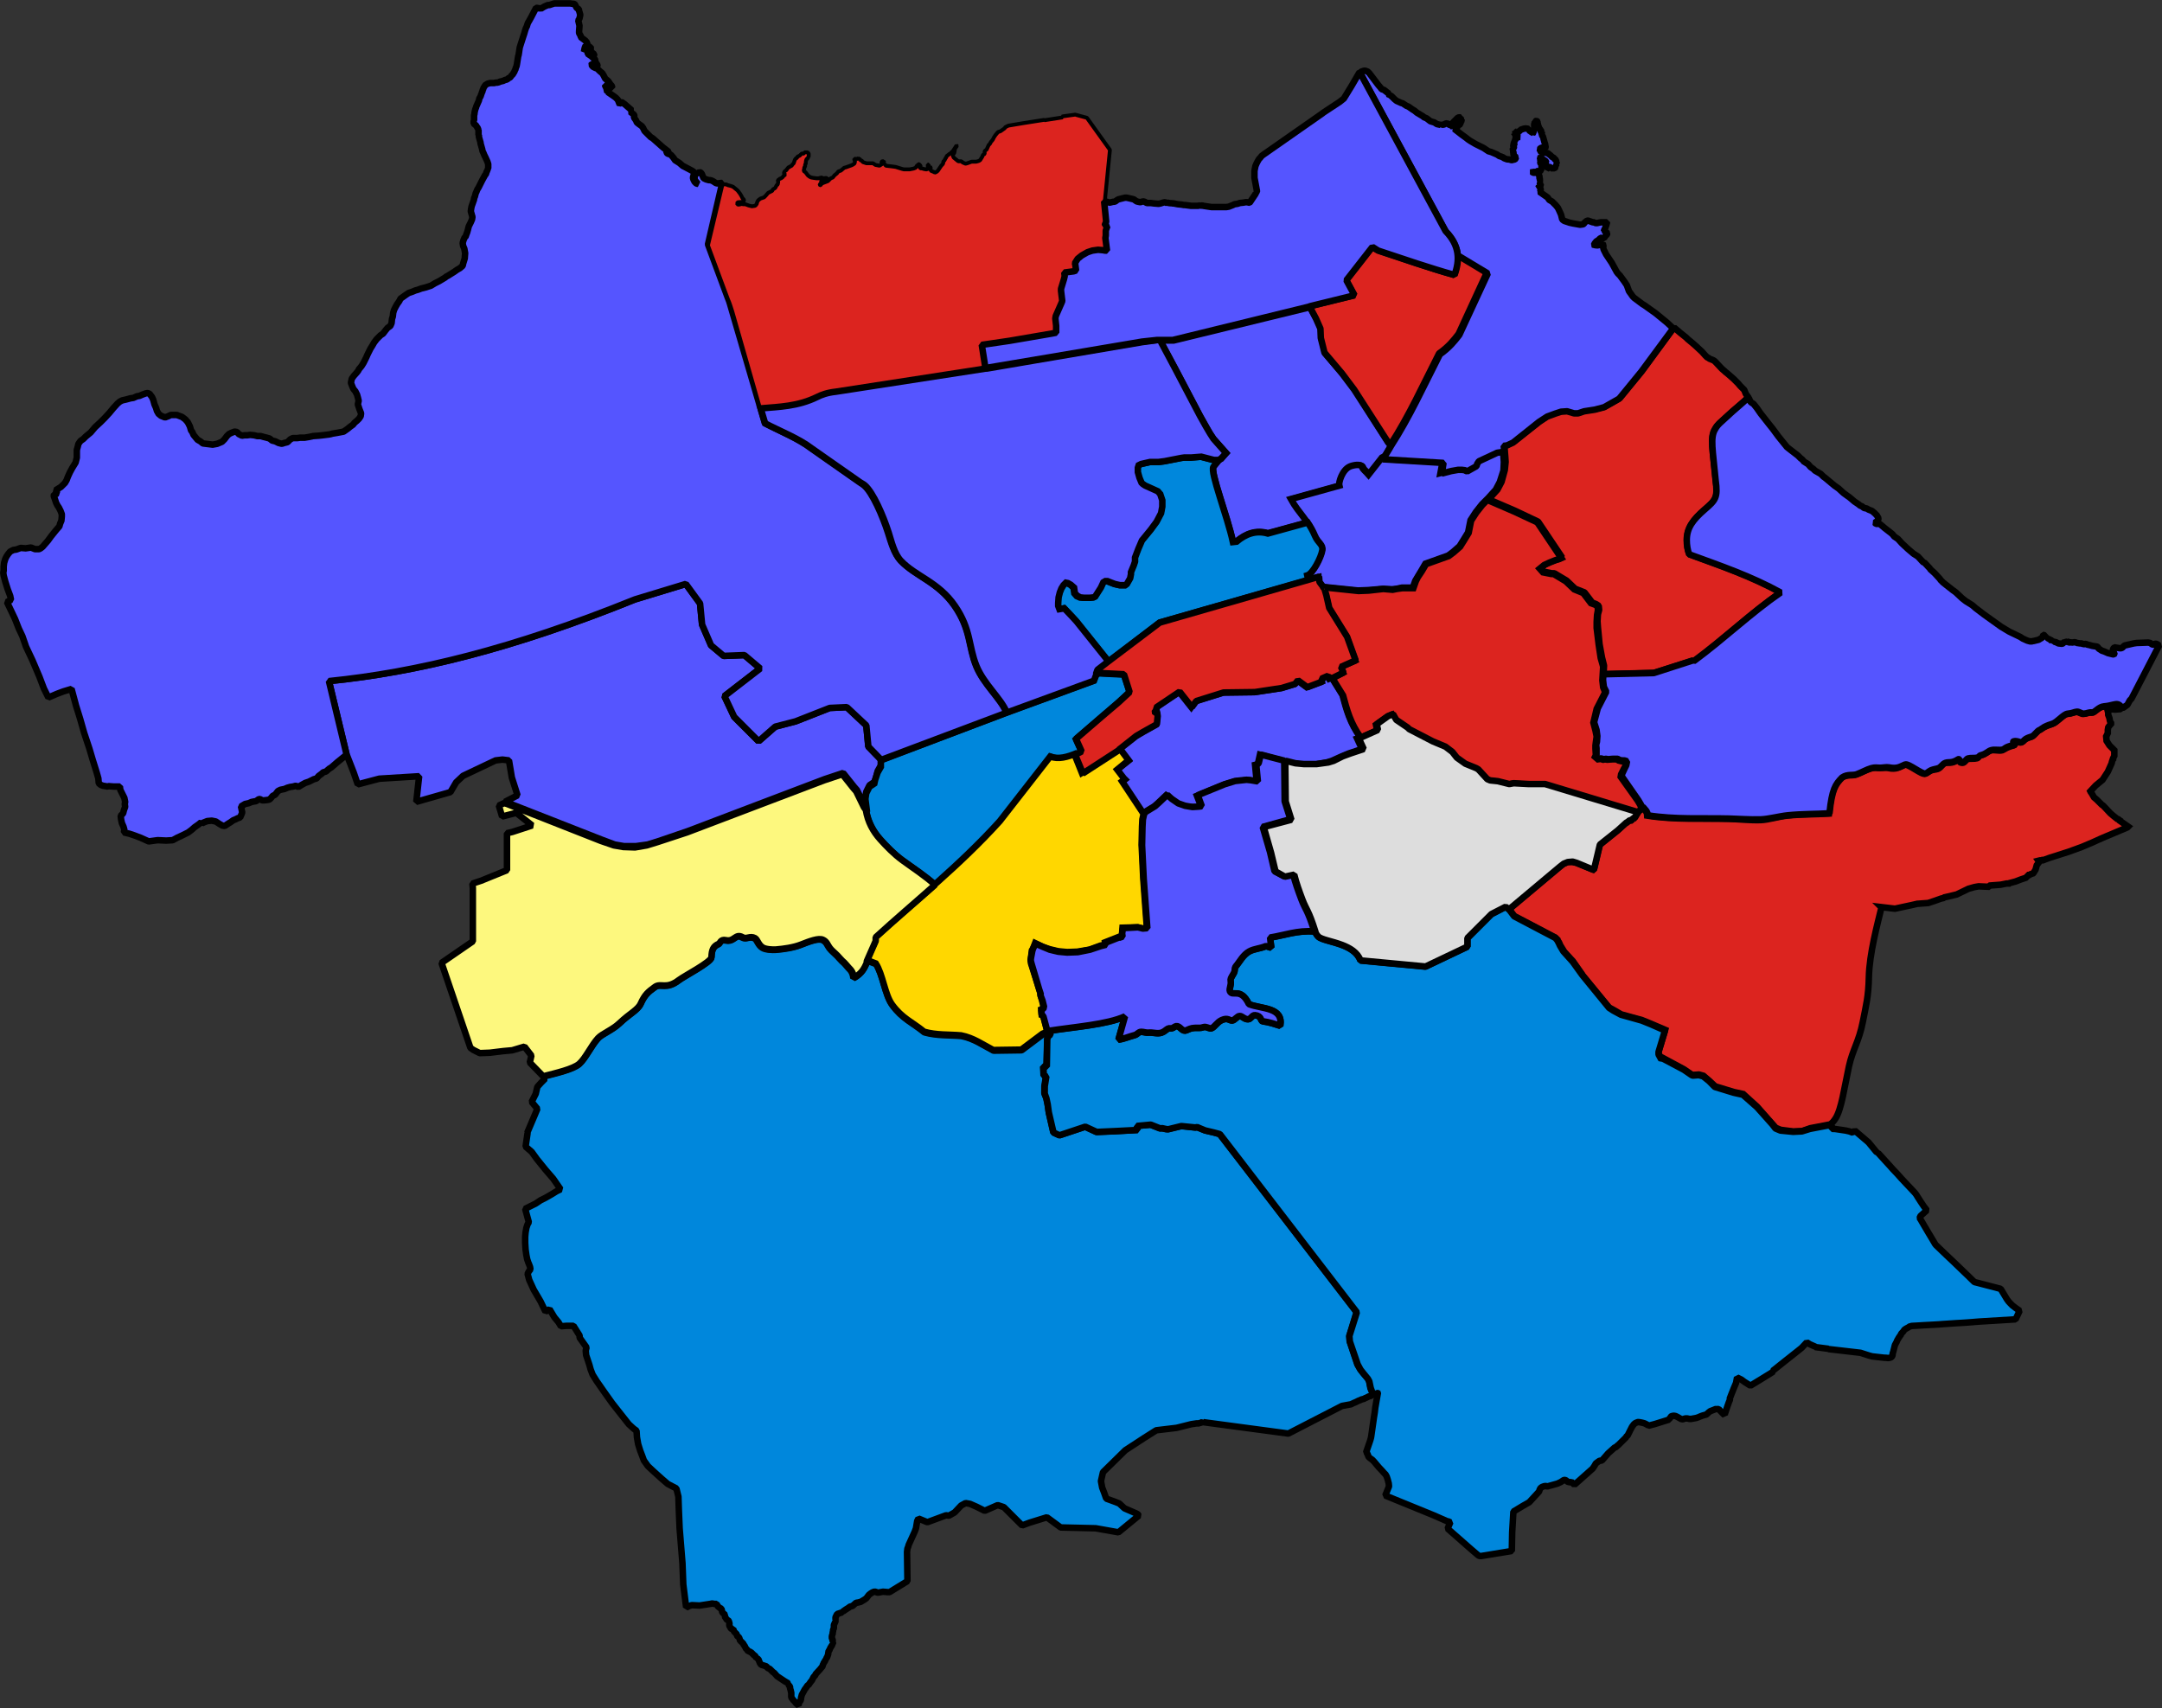
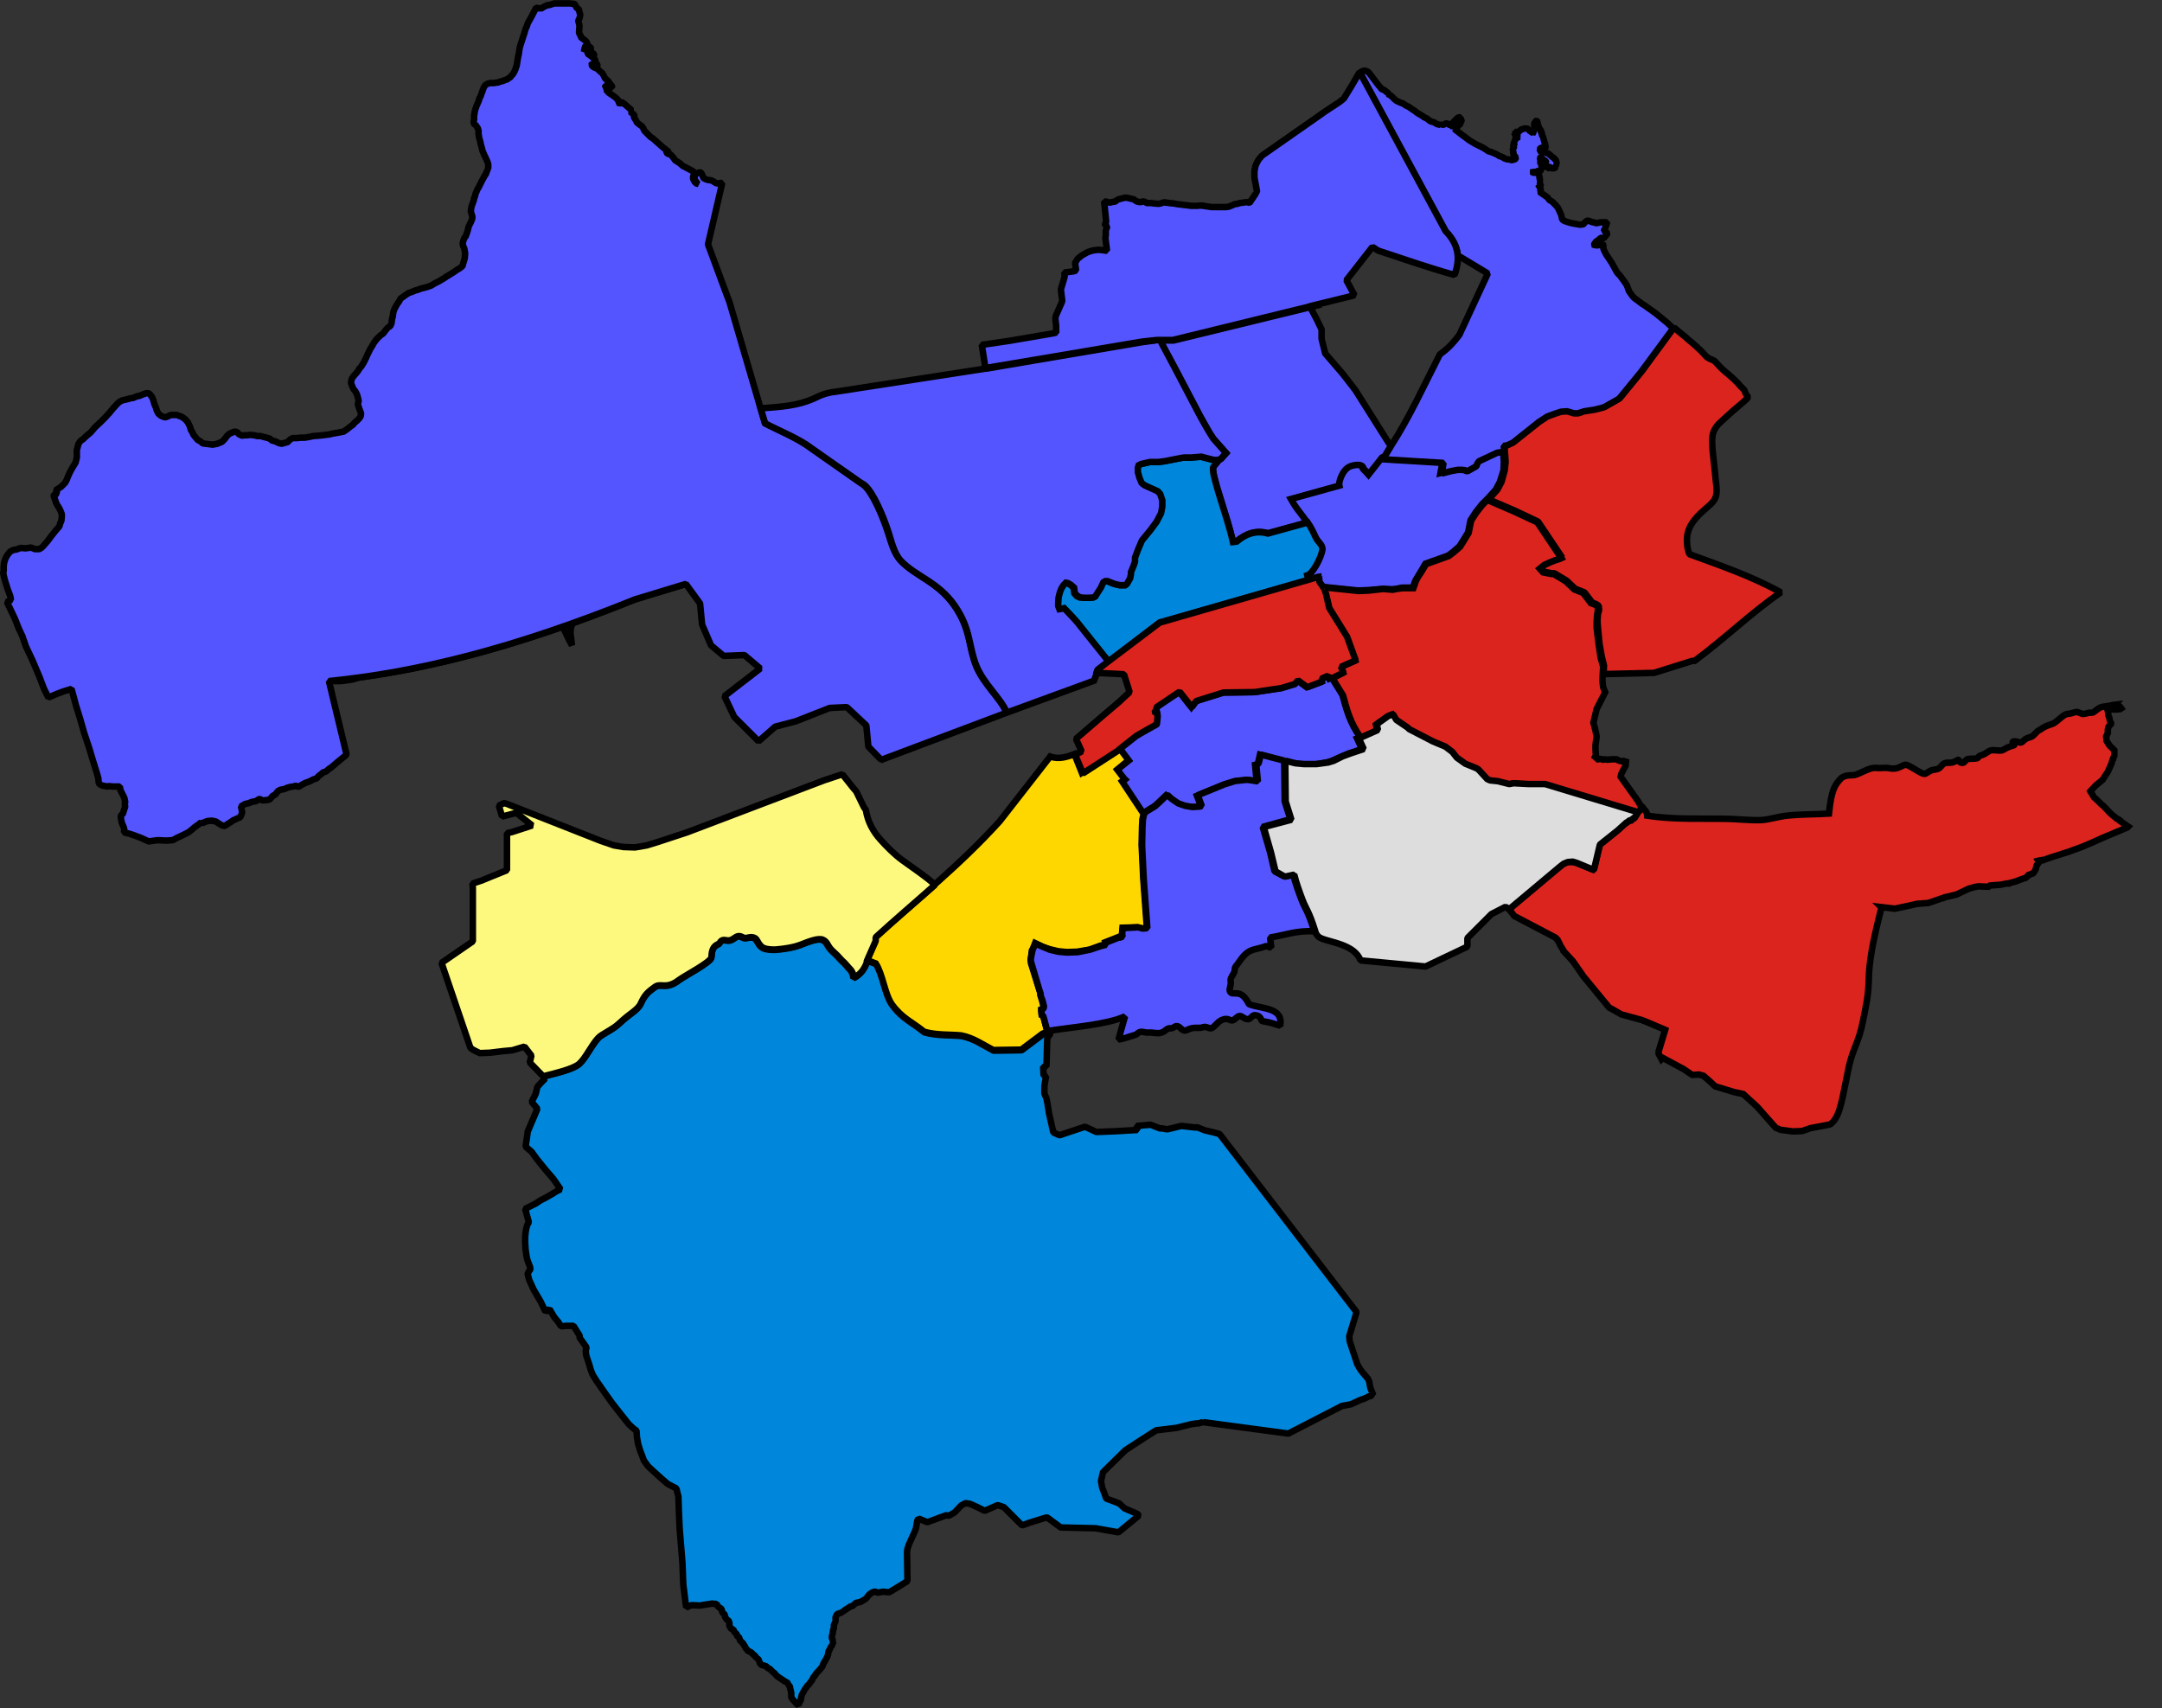
<svg xmlns="http://www.w3.org/2000/svg" xmlns:ns1="http://www.inkscape.org/namespaces/inkscape" xmlns:ns2="http://sodipodi.sourceforge.net/DTD/sodipodi-0.dtd" width="166.201" height="131.304" id="svg2" version="1.1" ns1:version="0.92.4 (5da689c313, 2019-01-14)" ns2:docname="Edinburgh_Corporation_election,_1969.svg">
  <rect width="100%" height="100%" fill="#333333" stroke="none" />
  <defs id="defs4" />
  <ns2:namedview id="base" pagecolor="#ffffff" bordercolor="#666666" borderopacity="1.0" ns1:pageopacity="0.0" ns1:pageshadow="2" ns1:zoom="2.8284271" ns1:cx="27.003088" ns1:cy="119.18136" ns1:document-units="px" ns1:current-layer="layer1" showgrid="false" ns1:window-width="1920" ns1:window-height="1017" ns1:window-x="1358" ns1:window-y="-8" ns1:window-maximized="1" fit-margin-top="0" fit-margin-left="0" fit-margin-right="0" fit-margin-bottom="0" />
  <g ns1:label="Layer 1" ns1:groupmode="layer" id="layer1" transform="translate(-801.06,82.832)">
    <path ns1:connector-curvature="0" style="font-style:normal;font-weight:400;font-size:34.375px;font-family:'MS Shell Dlg 2';fill:#5555ff;fill-opacity:1;stroke:#000000;stroke-width:0.5;stroke-miterlimit:4;stroke-dasharray:none;stroke-opacity:1" d="m 901.783,-59.22 -10.5,2.562 h -0.938 v 0.219 l 1.031,1.906 1.938,3.688 0.438,0.781 0.312,0.562 0.281,0.406 0.969,1.094 -0.375,0.438 -0.188,0.094 -0.406,0.5 c -0.262,0.418 1.066,3.774 1.5,5.781 l 0.281,-0.031 c 0.707,-0.596 1.491,-0.889 2.406,-0.625 l 3.094,-0.844 c -0.391,-0.582 -0.793,-1.014 -1.219,-1.781 l 3.719,-1.031 c -0.063,-0.231 0.219,-1.175 0.812,-1.438 0.216,-0.095 0.812,-0.237 0.906,0.031 0.074,0.212 0.267,0.29 0.5,0.562 l 1.062,-1.281 0.062,-0.031 0.531,-0.938 -0.188,-0.188 -2.562,-4.062 -0.969,-1.25 -1.344,-1.562 -0.281,-1.125 v -0.719 l -0.375,-0.781 -0.5,-0.938 z" id="Broughton" />
    <path ns1:connector-curvature="0" style="font-style:normal;font-weight:400;font-size:34.375px;font-family:'MS Shell Dlg 2';fill:#5555ff;fill-opacity:1;stroke:#000000;stroke-width:0.5;stroke-miterlimit:4;stroke-dasharray:none;stroke-opacity:1" d="m 916.481,-48.157 -0.406,0.094 -1.406,0.656 -0.125,0.156 -0.062,0.219 -0.719,0.375 -0.156,-0.062 -0.25,-0.062 h -0.281 l -0.562,0.125 -0.719,0.188 0.156,-0.844 -4.656,-0.25 0.062,-0.125 -0.062,0.031 -1.031,1.312 c -0.233,-0.272 -0.426,-0.381 -0.5,-0.594 -0.094,-0.268 -0.722,-0.127 -0.938,-0.031 -0.593,0.263 -0.875,1.237 -0.812,1.469 l -3.719,1.031 c 0.643,1.159 1.227,1.467 1.812,2.844 0.232,0.545 0.634,0.657 0.562,1.094 -0.093,0.571 -0.727,1.804 -1.156,1.938 l 0.062,0.281 v 0.062 l 0.094,-0.031 0.75,-0.188 0.031,0.375 0.281,0.375 2.719,0.281 0.781,-0.031 1.125,-0.094 0.719,0.031 0.312,-0.031 0.438,-0.094 h 0.844 l 0.188,-0.531 0.188,-0.312 0.281,-0.469 0.312,-0.531 1.75,-0.625 0.375,-0.281 0.5,-0.438 0.312,-0.5 0.344,-0.562 0.188,-0.938 0.406,-0.625 0.469,-0.594 0.469,-0.469 0.594,-0.656 0.312,-0.594 0.281,-0.875 0.031,-0.656 -0.031,-0.438 -0.031,-0.375 -0.125,-0.031 z" id="Calton" />
-     <path style="font-style:normal;font-weight:400;font-size:34.375px;font-family:'MS Shell Dlg 2';fill:#dc241f;fill-opacity:1;stroke:#000000;stroke-width:0.5;stroke-linecap:square;stroke-linejoin:bevel;stroke-miterlimit:4;stroke-dasharray:none;stroke-opacity:1" d="m 906.534,-63.852 -2,2.562 0.625,1.156 -3.438,0.844 0.5,0.938 0.344,0.781 0.031,0.719 0.281,1.125 1.344,1.594 0.938,1.25 2.594,4.031 0.188,0.219 c 1.43,-2.209 2.494,-4.575 3.75,-7.031 0.729,-0.513 1.121,-1.007 1.5,-1.5 l 2.188,-4.75 -2.281,-1.344 h -0.031 c 0.052,0.519 -0.032,1.046 -0.219,1.562 -1.908,-0.532 -3.897,-1.249 -5.875,-1.906 z" id="Central_Leith" ns1:connector-curvature="0" ns1:label="#Central Leith" />
    <path style="font-style:normal;font-weight:400;font-size:34.375px;font-family:'MS Shell Dlg 2';fill:#0087dc;fill-opacity:1;stroke:#000000;stroke-width:0.5;stroke-linecap:square;stroke-linejoin:bevel;stroke-miterlimit:4;stroke-dasharray:none;stroke-opacity:1" d="m 857.806,-10.845 c -0.293,0.051 -0.461,0.43 -0.969,0.313 -0.392,-0.091 -0.443,0.244 -0.531,0.281 -0.424,0.178 -0.544,0.454 -0.562,1.031 -0.012,0.362 -2.11,1.449 -2.5,1.75 -0.984,0.759 -1.387,0.202 -1.844,0.531 -0.545,0.393 -0.782,0.598 -1.094,1.281 -0.227,0.497 -0.85,0.756 -1.625,1.5 -0.543,0.52 -1.344,0.815 -1.656,1.156 -0.513,0.56 -0.958,1.542 -1.438,1.969 -0.479,0.421 -1.817,0.718 -2.781,0.969 l 0.156,0.156 -0.281,0.281 -0.312,0.344 -0.125,0.531 -0.312,0.625 0.438,0.531 -0.25,0.594 -0.531,1.25 h 0.031 l -0.156,1.062 0.469,0.406 0.406,0.562 0.656,0.812 0.594,0.688 0.562,0.813 -0.312,0.156 -0.406,0.25 -0.438,0.25 -0.375,0.188 -0.375,0.25 -0.375,0.188 -0.438,0.219 0.281,1.031 -0.094,0.156 -0.094,0.281 -0.062,0.344 -0.031,0.344 v 0.469 l 0.031,0.5 0.062,0.438 0.062,0.312 0.094,0.281 0.031,0.062 0.094,0.25 0.031,0.188 -0.125,0.156 -0.094,0.187 0.125,0.469 0.344,0.75 0.531,0.906 0.375,0.781 0.312,-0.188 0.375,0.625 0.312,0.375 0.188,0.312 0.406,-0.031 h 0.375 0.188 l 0.469,0.75 v 0.156 l 0.531,0.75 -0.031,0.125 -0.031,0.125 0.031,0.344 0.25,0.75 0.094,0.344 0.156,0.406 0.312,0.5 0.219,0.312 0.281,0.406 0.688,0.969 0.688,0.875 0.594,0.75 0.375,0.344 0.219,0.156 0.031,0.5 0.094,0.531 0.156,0.5 0.156,0.406 0.125,0.344 0.312,0.438 0.469,0.438 0.625,0.562 0.438,0.375 0.656,0.344 0.156,0.625 0.031,0.969 0.062,1.469 0.094,1.156 0.125,1.531 0.062,1.625 0.219,1.75 v 0.031 l 0.25,-0.125 0.188,-0.062 0.594,0.031 0.812,-0.125 0.156,-0.031 0.188,0.031 h 0.156 l 0.094,0.187 0.156,0.125 0.125,0.062 0.062,0.281 0.219,0.188 -0.031,0.125 0.062,0.094 0.125,0.187 h 0.031 l 0.062,0.031 0.031,0.031 0.031,0.125 0.031,0.062 -0.031,0.156 0.125,0.219 0.062,0.062 h 0.062 0.062 l 0.062,0.188 0.156,0.156 0.062,0.062 v 0.094 l 0.062,0.062 0.062,0.031 0.062,0.094 0.031,0.094 0.031,0.125 0.062,0.031 0.062,0.062 0.062,0.062 0.062,0.062 0.031,0.094 0.062,0.062 0.031,0.062 0.031,0.062 0.062,0.125 0.062,0.031 0.094,0.156 h 0.031 0.062 l 0.156,0.094 0.188,0.188 0.094,0.062 0.094,0.156 h 0.062 l 0.031,0.062 0.062,0.031 0.125,0.313 0.094,0.125 0.125,0.031 0.188,0.062 0.094,0.031 0.094,0.125 0.156,0.062 0.156,0.156 0.094,0.094 0.094,0.062 0.219,0.25 0.562,0.375 0.156,0.094 h 0.031 l 0.094,0.094 0.062,0.032 -0.031,0.062 0.125,0.156 v 0.125 l 0.062,0.188 v 0.062 l 0.031,0.062 v 0.25 0.125 l 0.156,0.219 0.125,0.125 0.094,0.125 0.188,0.156 0.031,-0.219 0.125,-0.156 0.031,-0.125 v -0.094 l 0.031,-0.094 0.031,-0.125 0.219,-0.406 0.094,-0.125 0.125,-0.188 0.094,-0.062 0.125,-0.187 0.125,-0.156 0.125,-0.25 0.125,-0.125 0.031,-0.094 0.344,-0.375 0.125,-0.156 0.062,-0.062 0.031,-0.156 0.031,-0.031 0.031,-0.094 0.094,-0.125 0.031,-0.094 0.062,-0.031 v -0.094 l 0.062,-0.062 0.094,-0.25 v -0.062 l 0.031,-0.188 0.062,-0.062 0.062,-0.156 0.094,-0.156 0.062,-0.094 0.094,-0.031 -0.062,-0.125 h -0.031 l 0.031,-0.062 v -0.187 l -0.062,-0.094 v -0.156 l 0.031,-0.125 0.031,-0.031 v -0.125 l 0.031,-0.125 v -0.094 l 0.062,-0.125 v -0.25 l 0.125,-0.281 v -0.062 h -0.031 l 0.031,-0.062 v -0.062 -0.125 l 0.125,-0.25 0.375,-0.125 h 0.062 v -0.062 l 0.219,-0.156 0.25,-0.156 0.062,-0.062 0.219,-0.062 0.281,-0.25 h 0.094 l 0.25,-0.062 0.312,-0.187 0.125,-0.094 0.188,-0.25 0.156,-0.125 0.062,-0.031 0.031,-0.031 0.156,-0.062 h 0.125 l 0.094,0.062 h 0.125 l 0.344,-0.062 0.375,0.031 h 0.125 l 1.375,-0.844 -0.031,-2.25 0.031,-0.25 0.062,-0.156 0.031,-0.125 0.469,-1.031 0.094,-0.25 0.094,-0.562 0.094,-0.188 0.688,0.281 1.438,-0.531 0.219,0.031 0.438,-0.25 0.5,-0.531 0.344,-0.188 0.344,0.062 0.5,0.219 0.625,0.313 1,-0.438 0.469,0.156 1.406,1.406 0.594,-0.219 1.312,-0.406 1.062,0.781 2.688,0.062 1.75,0.312 1.562,-1.281 -0.062,-0.094 -0.094,-0.062 -0.938,-0.406 -0.406,-0.375 -0.312,-0.125 -0.688,-0.25 -0.156,-0.438 -0.156,-0.406 -0.094,-0.5 0.156,-0.687 1.719,-1.688 1.438,-0.938 0.938,-0.594 1.562,-0.187 1.125,-0.281 0.406,-0.062 h 0.156 l 0.219,-0.062 0.062,-0.031 0.062,-0.062 0.031,0.062 6.531,0.875 4.125,-2.125 0.688,-0.125 0.125,-0.062 0.031,-0.031 h 0.031 l 0.156,-0.062 0.125,-0.062 0.125,-0.062 0.094,-0.031 0.125,-0.062 0.125,-0.031 0.094,-0.031 0.094,-0.062 h 0.031 l 0.062,-0.031 0.125,-0.062 0.062,-0.031 h 0.062 l 0.062,-0.031 0.094,-0.062 h 0.031 0.031 0.031 l -0.219,-0.531 -0.094,-0.5 -0.094,-0.219 -0.375,-0.438 -0.219,-0.281 -0.219,-0.375 -0.594,-1.781 -0.031,-0.406 0.562,-1.844 -10.531,-13.687 -0.438,-0.125 -0.687,-0.157 -0.625,-0.25 -0.094,0.031 -1.094,-0.125 -1.031,0.25 h -0.156 l -0.281,-0.062 h -0.188 l -0.719,-0.281 -1.062,0.094 0.062,0.312 -1.656,0.094 -1.5,0.062 -0.875,-0.406 -1.969,0.656 -0.469,-0.219 -0.344,-1.531 -0.094,-0.625 -0.094,-0.469 -0.156,-0.375 V 0.655 l 0.125,-0.75 -0.188,-0.062 -0.031,-0.688 h 0.25 l 0.062,-2.125 0.094,-0.219 0.125,-0.125 v -0.125 h -0.156 c -0.078,-0.012 -0.208,-0.058 -0.406,0.125 l -1.625,1.219 -2.156,0.031 c -0.805,-0.416 -1.512,-0.937 -2.469,-1.125 -0.941,-0.084 -1.884,-0.009 -2.844,-0.281 -0.919,-0.755 -1.696,-1.029 -2.469,-2.094 -0.553,-0.763 -0.706,-2.316 -1.25,-3.156 l -0.656,-0.25 c -0.013,0.025 -0.047,0.038 -0.062,0.062 h -0.031 v 0.125 c -0.186,0.397 -0.346,0.795 -1,1.156 -0.029,-0.416 -0.202,-0.611 -0.375,-0.781 -0.152,-0.163 -0.302,-0.377 -0.5,-0.531 -0.14,-0.138 -0.256,-0.283 -0.375,-0.406 -0.22,-0.227 -0.432,-0.381 -0.594,-0.594 -0.179,-0.236 -0.215,-0.481 -0.531,-0.625 -0.325,-0.148 -1,0.103 -1.688,0.375 -0.57,0.225 -1.331,0.329 -1.906,0.375 -0.23,0.018 -0.784,0 -1.031,-0.156 -0.344,-0.218 -0.395,-0.612 -0.594,-0.719 -0.384,-0.207 -0.636,0.11 -0.938,-0.062 -0.146,-0.084 -0.246,-0.111 -0.344,-0.094 z" id="Colinton" ns1:connector-curvature="0" ns2:nodetypes="ccccscsscccccccccccccccccccccccccccccccccccccccccccccccccccccccccccccccccccccccccccccccccccccccccccccccccccccccccccccccccccccccccccccccccccccccccccccccccccccccccccccccccccccccccccccccccccccccccccccccccccccccccccccccccccccccccccccccccccccccccccccccccccccccccccccccccccccccccccccccccccccccccccccccccccccccccccccccccccccccccccccccccccccccccccccccccccccccccccccccccccccccccccsccccccccccscsscsc" />
-     <path ns1:connector-curvature="0" style="font-style:normal;font-weight:400;font-size:34.375px;font-family:'MS Shell Dlg 2';fill:#5555ff;fill-opacity:1;stroke:#000000;stroke-width:0.5;stroke-linecap:square;stroke-linejoin:bevel;stroke-miterlimit:4;stroke-dasharray:none;stroke-opacity:1" d="m 853.782,-37.941 -3.906,1.188 c -9.447,3.815 -16.764,5.594 -23.531,6.281 l 1.344,5.594 0.562,1.438 0.312,0.906 1.656,-0.438 3.062,-0.188 -0.219,1.969 2.625,-0.75 0.438,-0.75 0.531,-0.5 2.5,-1.187 0.531,-0.062 0.5,0.062 0.219,1.312 0.438,1.375 -0.969,0.5 0.188,0.062 7.25,2.844 1,0.375 0.719,0.125 h 0.906 l 0.906,-0.125 0.812,-0.25 2.281,-0.781 10.531,-4 1.406,-0.469 0.844,1.062 0.219,0.25 0.594,1.219 0.188,0.344 -0.125,-1 0.062,-0.438 0.25,-0.5 0.375,-0.25 0.094,-0.25 0.156,-0.594 0.25,-0.438 v -0.469 h -0.031 l -0.938,-0.969 -0.156,-1.625 -1.5,-1.406 -1.312,0.062 -2.625,1.031 -1.562,0.406 -1.281,1.125 -1.875,-1.875 -0.75,-1.594 2.75,-2.125 -1.219,-1.031 -1.594,0.062 -0.969,-0.812 -0.688,-1.594 -0.156,-1.625 z" id="Corstorphine" />
+     <path ns1:connector-curvature="0" style="font-style:normal;font-weight:400;font-size:34.375px;font-family:'MS Shell Dlg 2';fill:#5555ff;fill-opacity:1;stroke:#000000;stroke-width:0.5;stroke-linecap:square;stroke-linejoin:bevel;stroke-miterlimit:4;stroke-dasharray:none;stroke-opacity:1" d="m 853.782,-37.941 -3.906,1.188 c -9.447,3.815 -16.764,5.594 -23.531,6.281 h 0.906 l 0.906,-0.125 0.812,-0.25 2.281,-0.781 10.531,-4 1.406,-0.469 0.844,1.062 0.219,0.25 0.594,1.219 0.188,0.344 -0.125,-1 0.062,-0.438 0.25,-0.5 0.375,-0.25 0.094,-0.25 0.156,-0.594 0.25,-0.438 v -0.469 h -0.031 l -0.938,-0.969 -0.156,-1.625 -1.5,-1.406 -1.312,0.062 -2.625,1.031 -1.562,0.406 -1.281,1.125 -1.875,-1.875 -0.75,-1.594 2.75,-2.125 -1.219,-1.031 -1.594,0.062 -0.969,-0.812 -0.688,-1.594 -0.156,-1.625 z" id="Corstorphine" />
    <path style="font-style:normal;font-weight:400;font-size:34.375px;font-family:'MS Shell Dlg 2';fill:#dc241f;fill-opacity:1;stroke:#000000;stroke-width:0.5;stroke-linecap:square;stroke-linejoin:bevel;stroke-miterlimit:4;stroke-dasharray:none;stroke-opacity:1" d="m 929.742,-57.667 -2.469,3.375 -1.688,2.062 -1.156,0.656 -0.719,0.188 -0.844,0.094 -0.438,0.188 h -0.344 l -0.5,-0.156 -0.469,0.031 -0.5,0.125 -0.594,0.25 -0.594,0.406 -2.031,1.594 -0.469,0.219 -0.219,0.031 0.031,0.469 0.031,0.344 0.031,0.469 -0.062,0.625 -0.25,0.906 -0.312,0.594 -0.594,0.656 -0.094,0.094 2.031,0.875 1.781,0.844 1.844,2.75 -0.188,0.094 -0.219,0.062 -0.5,0.187 -0.406,0.188 -0.312,0.281 0.219,0.281 0.625,0.125 h 0.188 l 0.938,0.562 0.656,0.625 0.719,0.281 0.594,0.781 0.312,0.125 0.188,0.125 0.031,0.313 -0.094,0.344 -0.031,0.531 0.031,0.438 0.125,1.312 0.188,1.031 0.156,0.625 -0.031,0.656 3.875,-0.094 3,-0.938 0.062,0.062 c 2.411,-1.779 4.367,-3.714 6.688,-5.312 -2.243,-1.243 -4.646,-2.066 -7.031,-2.938 -0.131,-0.334 -0.186,-0.676 -0.188,-1.062 0,-0.927 0.469,-1.591 1.375,-2.375 0.846,-0.731 1.028,-0.885 0.844,-2.219 -0.211,-2.311 -0.476,-3.321 -0.062,-3.969 0.181,-0.354 0.546,-0.62 0.812,-0.875 0.696,-0.666 1.405,-1.179 1.719,-1.531 l 0.031,-0.031 -0.188,-0.25 -0.125,-0.312 -0.312,-0.312 -0.156,-0.188 -0.344,-0.344 -0.5,-0.438 -0.125,-0.094 -0.062,-0.062 -0.219,-0.188 -0.469,-0.5 -0.094,-0.094 -0.094,-0.062 -0.312,-0.125 -0.062,-0.062 -0.094,-0.031 -0.156,-0.156 -0.25,-0.281 -0.469,-0.438 -0.25,-0.219 -0.375,-0.312 -0.125,-0.125 -0.469,-0.375 -0.438,-0.375 z" id="Craigentinny" ns1:connector-curvature="0" />
    <path style="font-style:normal;font-weight:400;font-size:34.375px;font-family:'MS Shell Dlg 2';fill:#dc241f;fill-opacity:1;stroke:#000000;stroke-width:0.5;stroke-linecap:butt;stroke-linejoin:miter;stroke-miterlimit:4;stroke-dasharray:none;stroke-opacity:1" d="m 963.661,-28.665 c -0.2,0.023 -0.473,0.122 -0.906,0.156 -0.412,0.033 -0.701,0.493 -0.906,0.469 -0.281,-0.034 -0.331,0.073 -0.656,0.094 -0.113,0.007 -0.382,-0.169 -0.5,-0.156 -0.256,0.029 -0.318,0.117 -0.719,0.156 -0.326,0.032 -0.802,0.664 -1.188,0.781 -0.134,0.041 -0.391,0.122 -0.625,0.25 -0.13,0.071 -0.266,0.193 -0.344,0.219 -0.174,0.057 -0.415,0.439 -0.594,0.5 -0.144,0.049 -0.322,0.097 -0.469,0.188 -0.118,0.073 -0.194,0.208 -0.312,0.25 -0.144,0.051 -0.349,-0.142 -0.625,-0.062 -0.141,0.041 0.205,0.238 0.062,0.281 -0.085,0.026 -0.319,0.09 -0.531,0.188 -0.155,0.071 -0.281,0.168 -0.344,0.188 -0.298,0.093 -0.635,-0.068 -0.938,0.031 -0.235,0.077 -0.359,0.28 -0.75,0.375 -0.163,0.04 -0.156,0.185 -0.281,0.219 -0.223,0.059 -0.52,0.005 -0.719,0.062 -0.136,0.04 -0.208,0.239 -0.344,0.281 -0.045,0.014 -0.223,0.009 -0.25,-0.062 -0.028,-0.073 -0.095,-0.196 -0.156,-0.156 -0.529,0.341 -0.71,0.146 -1,0.25 -0.221,0.079 -0.312,0.353 -0.531,0.438 -0.164,0.063 -0.337,0.044 -0.531,0.125 -0.138,0.057 -0.322,0.203 -0.438,0.25 -0.271,0.11 -1.326,-0.799 -1.594,-0.688 -0.373,0.155 -0.601,0.389 -1.25,0.25 -0.168,-0.036 -0.474,0.002 -0.688,0 -0.229,-0.002 -0.373,-0.047 -0.656,0.031 -0.346,0.096 -0.775,0.343 -1.125,0.469 -0.33,0.119 -0.699,-0.04 -1.125,0.25 -0.506,0.517 -0.78,0.888 -0.969,2.75 -1.065,0.068 -2.062,0.038 -3.219,0.156 -0.638,0.065 -1.444,0.326 -2.031,0.344 -0.852,0.026 -1.653,-0.074 -2.469,-0.094 -2.063,-0.051 -4.121,0.085 -6.25,-0.25 -0.011,-0.324 -0.228,-0.455 -0.375,-0.656 h -0.094 l 0.062,0.125 -0.312,0.25 -0.031,0.031 -0.156,0.313 -0.094,0.125 h -0.125 l -0.062,0.031 -0.031,0.125 -0.031,0.031 h -0.094 l -0.062,0.031 -0.094,0.062 -0.062,0.062 -0.094,0.031 -0.656,0.594 -1.344,1.094 -0.438,1.844 -0.062,0.062 -1.312,-0.531 -0.312,-0.062 h -0.344 l -0.344,0.156 -0.281,0.219 -3.875,3.25 0.406,0.531 3.156,1.656 0.156,0.156 v 0.031 l 0.125,0.188 0.094,0.219 0.25,0.406 v 0.031 l 0.719,0.781 0.719,1.031 0.031,0.062 2.031,2.469 0.344,0.187 0.594,0.344 1.594,0.438 0.688,0.281 1.094,0.469 -0.5,1.656 v 0.187 l 0.219,0.406 0.094,-0.094 1.625,0.875 0.594,0.406 0.094,0.031 0.469,-0.031 0.344,0.094 0.438,0.375 0.469,0.438 1.438,0.437 0.719,0.156 1.062,0.969 1.188,1.344 0.25,0.281 0.375,0.156 0.969,0.125 0.688,-0.031 0.625,-0.219 0.656,-0.125 0.812,-0.156 c 0.01,-0.003 0.025,0.004 0.031,0 0.153,-0.086 0.296,-0.247 0.438,-0.469 0.46,-0.723 0.656,-2.279 1.031,-4 0.284,-1.302 0.765,-1.895 1.062,-3.406 0.251,-1.278 0.44,-1.969 0.469,-3.437 0.036,-1.828 0.678,-4.164 0.969,-5.375 l -0.031,-0.031 1.062,0.125 1.312,-0.281 0.406,-0.094 0.844,-0.062 0.469,-0.156 0.531,-0.188 0.156,-0.031 0.094,-0.062 0.281,-0.062 0.656,-0.156 0.906,-0.438 0.438,-0.125 0.156,-0.031 0.188,-0.031 0.75,0.031 0.125,-0.094 0.812,-0.062 0.469,-0.094 h 0.187 l 0.031,-0.031 0.469,-0.125 0.406,-0.156 0.375,-0.125 0.219,-0.219 h 0.062 l 0.094,-0.062 0.094,-0.031 0.094,-0.031 0.031,-0.031 0.156,-0.25 0.094,-0.344 0.188,-0.25 -0.062,-0.094 0.125,-0.031 h 0.062 0.031 0.031 0.031 0.031 l 0.031,-0.031 h 0.031 0.031 0.031 l 0.062,-0.031 0.344,-0.125 1.469,-0.469 1.031,-0.375 0.812,-0.344 0.688,-0.312 2,-0.844 0.062,-0.062 -0.625,-0.438 v -0.031 l -0.094,-0.062 -0.031,-0.031 -0.094,-0.031 -0.312,-0.25 -0.219,-0.188 -0.438,-0.469 -0.125,-0.125 -0.094,-0.062 -0.219,-0.219 -0.156,-0.156 -0.219,-0.188 -0.219,-0.375 -0.031,-0.031 -0.031,-0.062 0.406,-0.438 0.531,-0.438 0.406,-0.625 0.281,-0.625 0.031,-0.094 v -0.031 l 0.062,-0.187 0.031,-0.031 v -0.062 l 0.031,-0.062 0.031,-0.062 0.031,-0.062 v -0.031 -0.406 l -0.375,-0.375 -0.219,-0.344 -0.031,-0.344 0.125,-0.25 v -0.25 l 0.031,-0.188 0.062,-0.094 0.156,-0.187 v -0.062 l -0.062,-0.094 -0.031,-0.094 -0.031,-0.188 -0.094,-0.25 v -0.156 l -0.062,-0.25 0.031,-0.031 0.156,0.031 0.062,-0.031 0.344,0.031 0.375,-0.031 0.094,-0.062 c -0.078,-0.106 -0.159,-0.216 -0.281,-0.25 -0.059,-0.017 -0.121,-0.039 -0.188,-0.031 z" id="Craigmillar" ns1:connector-curvature="0" />
    <path ns1:connector-curvature="0" style="font-style:normal;font-weight:400;font-size:34.375px;font-family:'MS Shell Dlg 2';fill:#5555ff;fill-opacity:1;stroke:#000000;stroke-width:0.5;stroke-miterlimit:4;stroke-dasharray:none;stroke-opacity:1" d="m 903.108,-30.876 -0.5,0.219 0.062,0.219 -1.156,0.437 -0.719,-0.531 -0.219,0.281 -1.031,0.312 -2.062,0.312 -2.406,0.031 -2.094,0.656 -0.344,0.469 -0.938,-1.187 -1.812,1.219 0.062,0.188 -0.156,0.031 0.031,0.25 0.156,-0.031 0.031,0.219 -0.063,0.625 -1.062,0.594 -0.531,0.312 -1.344,1.062 -0.031,0.031 0.125,-0.062 0.688,0.875 -0.906,0.719 0.531,0.656 0.063,0.094 -0.188,0.156 1.656,2.5 0.125,-0.188 0.719,-0.438 0.281,-0.25 0.625,-0.594 0.375,0.281 0.5,0.344 0.531,0.219 0.562,0.062 h 0.5 l 0.219,-0.062 -0.312,-0.812 2.062,-0.844 0.812,-0.25 0.875,-0.094 h 0.312 l 0.531,0.125 -0.125,-1.312 0.125,-0.031 0.094,-0.062 0.156,-0.688 2.562,0.688 0.688,0.062 h 0.969 l 0.906,-0.156 0.406,-0.125 0.688,-0.312 0.594,-0.25 1.031,-0.344 -0.375,-0.812 0.25,-0.094 c -0.821,-1.117 -1.083,-2.173 -1.375,-3.25 l -0.812,-1.312 v -0.031 l -0.219,0.094 -0.125,-0.219 z" id="George_Square" ns1:label="#George Square" />
-     <path ns1:connector-curvature="0" style="font-style:normal;font-weight:400;font-size:34.375px;font-family:'MS Shell Dlg 2';fill:#0087dc;fill-opacity:1;stroke:#000000;stroke-width:0.5;stroke-miterlimit:4;stroke-dasharray:none;stroke-opacity:1" d="m 885.555,-31.069 -0.219,0.062 -0.219,0.5 -6.656,2.438 -9.688,3.688 v 0.5 l -0.25,0.438 -0.188,0.562 -0.062,0.281 -0.375,0.25 -0.25,0.5 -0.062,0.438 0.125,1 -0.062,-0.094 c 0.146,0.872 0.54,1.599 1.094,2.219 0.477,0.534 1.073,1.144 1.688,1.594 0.877,0.642 1.756,1.201 2.531,1.906 1.685,-1.499 3.36,-3.064 5,-4.875 l 3.906,-4.969 c 0.644,0.229 1.299,0.056 2.094,-0.281 l 0.25,-0.125 -0.438,-0.969 2.031,-1.75 1.25,-1.094 0.844,-0.781 -0.438,-1.344 -1.875,-0.094 h -0.031 z" id="Gorgie-Dalry" />
    <path style="font-style:normal;font-weight:400;font-size:34.375px;font-family:'MS Shell Dlg 2';fill:#dc241f;fill-opacity:1;stroke:#000000;stroke-width:0.5;stroke-miterlimit:4;stroke-dasharray:none;stroke-opacity:1" d="m 915.399,-44.4 -0.375,0.375 -0.469,0.594 -0.406,0.625 -0.188,0.938 -0.344,0.562 -0.312,0.5 -0.5,0.438 -0.375,0.281 -1.75,0.625 -0.312,0.531 -0.312,0.469 -0.156,0.312 -0.188,0.531 h -0.844 l -0.438,0.062 -0.312,0.062 -0.719,-0.062 -1.125,0.125 -0.781,0.031 -2.656,-0.281 v 0.094 l 0.156,0.531 0.219,0.969 1.375,2.219 0.656,1.812 -1.125,0.5 0.188,0.438 -0.812,0.406 v 0.031 l 0.812,1.312 c 0.292,1.077 0.554,2.133 1.375,3.25 l 1.25,-0.562 -0.094,-0.438 0.875,-0.625 0.375,-0.156 0.25,0.438 0.906,0.594 0.094,0.125 1.812,0.938 0.969,0.406 0.531,0.406 0.344,0.438 0.656,0.469 0.844,0.344 0.156,0.094 0.688,0.719 0.25,0.125 0.562,0.062 0.875,0.219 0.344,-0.062 1.156,0.062 h 1.25 l 7.125,2.156 h 0.031 l 0.031,-0.031 0.281,-0.25 -0.062,-0.25 -0.219,-0.375 -1.312,-1.844 0.031,-0.188 0.188,-0.375 0.156,-0.281 0.031,-0.312 -0.188,-0.062 -0.125,0.031 -0.25,-0.062 -0.156,-0.094 h -0.344 l -0.375,0.031 -0.188,-0.031 -0.125,0.031 -0.219,-0.062 -0.188,0.031 -0.219,-0.188 0.062,-0.125 -0.031,-0.5 v -0.25 l 0.031,-0.25 0.062,-0.438 -0.094,-0.469 -0.156,-0.594 0.25,-1.062 0.656,-1.281 -0.156,-0.375 -0.062,-0.531 0.062,-1.062 -0.188,-0.656 -0.156,-1.031 -0.156,-1.281 v -0.469 l 0.031,-0.531 0.062,-0.344 v -0.281 l -0.188,-0.156 -0.344,-0.125 -0.594,-0.781 -0.688,-0.281 -0.656,-0.625 -0.938,-0.562 h -0.188 l -0.625,-0.125 -0.25,-0.281 0.344,-0.281 0.406,-0.188 0.469,-0.188 0.219,-0.062 0.219,-0.094 -1.844,-2.75 -1.812,-0.844 z" id="Holyrood" ns1:connector-curvature="0" ns2:nodetypes="ccccccccccccccccccccccccccccccccccccccccccccccccccccccccccccccccccccccccccccccccccccccccccccccccccccccccccccccc" />
-     <path id="Liberton" style="font-style:normal;font-weight:400;font-size:34.375px;font-family:'MS Shell Dlg 2';vector-effect:none;fill:#0087dc;fill-opacity:1;stroke:#000000;stroke-width:0.5;stroke-linecap:square;stroke-linejoin:bevel;stroke-miterlimit:4;stroke-dasharray:none;stroke-opacity:1" d="m 917.064,-12.918 0.4,0.528 3.165,1.663 0.144,0.176 0.112,0.208 0.096,0.208 0.255,0.432 0.72,0.799 0.736,1.023 2.062,2.526 0.321,0.208 0.591,0.32 1.598,0.448 0.712,0.288 1.079,0.476 -0.496,1.645 v 0.199 l 0.217,0.395 0.101,-0.084 1.626,0.864 0.576,0.397 0.102,0.052 0.469,-0.035 0.335,0.09 0.459,0.367 0.44,0.449 1.441,0.442 0.719,0.161 1.087,0.959 1.183,1.327 0.232,0.304 0.384,0.16 0.975,0.096 0.672,-0.033 0.624,-0.192 0.672,-0.128 0.832,-0.16 0.166,0.009 v 0.002 l 0.014,0.276 0.246,0.008 0.824,0.122 0.277,0.063 0.261,0.099 0.145,-0.164 1.064,0.911 0.618,0.753 0.013,-0.011 0.063,0.084 0.01,0.021 0.036,-0.03 0.501,0.553 0.366,0.399 0.265,0.299 0.344,0.361 0.32,0.359 0.341,0.364 0.339,0.357 0.32,0.342 0.055,0.064 0.072,0.095 0.061,0.096 0.059,0.099 0.232,0.361 0.239,0.357 0.226,0.299 -0.031,0.028 v 0 0 l -0.024,0.021 -0.045,0.039 -0.04,0.035 -0.03,0.027 -0.079,0.074 -0.04,0.035 -0.066,0.059 -0.066,0.058 -0.016,0.019 -0.037,0.031 -0.014,0.013 -0.014,0.032 -0.015,0.035 -0.037,0.086 0.08,0.118 0.174,0.299 0.051,0.088 0.365,0.619 0.32,0.534 0.225,0.381 v 0.002 l 0.52,0.502 0.359,0.343 0.318,0.3 0.012,0.011 0.246,0.234 0.469,0.452 0.012,0.011 0.211,0.203 0.034,0.034 0.289,0.276 0.048,0.044 0.166,0.166 0.12,0.118 0.169,0.163 0.027,0.026 0.17,0.041 0.095,0.025 0.982,0.256 0.392,0.1 0.223,0.061 0.153,0.036 0.287,0.476 0.054,0.091 0.047,0.076 0.058,0.098 0.051,0.081 0.059,0.08 0.061,0.083 0.083,0.087 0.192,0.2 0.269,0.206 0.079,0.056 0.22,0.155 -0.311,0.658 -2.852,0.174 -0.116,0.011 -0.145,0.011 -0.037,0.003 -0.183,0.015 -0.433,0.033 -0.397,0.026 -0.413,0.022 -0.356,0.025 -0.166,0.011 -0.024,0.002 -0.184,0.013 -0.213,0.013 -0.403,0.031 -0.362,0.021 -0.117,0.006 -0.23,0.013 -0.311,0.016 -0.129,0.007 -0.384,0.025 -0.09,0.005 -0.44,0.024 -0.206,0.061 -0.013,0.017 -0.01,0.01 -0.01,0.009 -0.01,0.009 -0.01,0.008 -0.095,0.049 -0.1,0.054 -0.028,0.022 -0.017,0.014 -0.061,0.037 -0.052,0.077 -0.044,0.066 -0.058,0.061 -0.072,0.078 -0.025,0.032 -0.014,0.033 -0.01,0.038 -0.01,0.02 -0.036,0.045 -0.119,0.171 -0.054,0.099 -0.053,0.086 -0.027,0.06 -0.02,0.058 -0.02,0.039 -0.036,0.067 -0.05,0.094 -0.025,0.04 -0.03,0.11 -0.039,0.159 -0.033,0.13 -0.029,0.117 -0.025,0.081 -0.017,0.036 -0.011,0.059 v 0.067 l -0.013,0.066 -0.031,0.059 -0.036,0.044 -0.036,0.028 -0.036,0.016 -0.069,0.021 -0.09,0.015 -0.05,0.006 -0.1,-0.016 -0.167,-0.008 -0.01,0.002 v 0 l -0.937,-0.106 -0.075,-0.02 -0.182,-0.05 9e-4,-9.6e-4 -0.638,-0.205 -2.467,-0.285 -9e-4,-0.024 -0.321,-0.041 -0.613,-0.08 -0.037,-0.004 -0.038,-0.006 9e-4,-0.031 -0.01,-0.005 -0.411,-0.182 -0.229,-0.145 -0.393,0.42 -0.23,0.186 -0.842,0.668 -0.217,0.17 -0.215,0.173 -0.226,0.179 -0.305,0.246 -0.068,0.052 -0.113,0.087 0.01,0.035 0.01,0.041 -0.285,0.181 -0.243,0.148 -0.222,0.138 -0.273,0.168 -0.075,0.045 -0.119,0.072 -0.137,0.084 -0.389,0.238 -0.476,-0.3 -0.01,-0.005 v -0.004 l -0.207,-0.155 -0.336,-0.167 -0.076,0.414 -0.156,0.37 v -0.004 l -0.012,0.031 -0.071,0.181 -0.122,0.304 -0.136,0.356 0.017,0.032 0.01,0.019 v 0.005 l -0.051,0.114 -0.029,0.071 -0.042,0.116 -0.031,0.093 -0.01,0.025 -0.01,0.022 -0.226,0.67 v 0.086 l -0.166,-0.154 -0.173,-0.18 -0.123,-0.137 -0.076,-9.6e-4 -0.074,9.6e-4 h -0.064 l -0.015,-9.6e-4 h -0.01 l -0.016,0.002 -0.012,0.004 -0.013,0.005 -0.031,0.017 -0.3,0.115 -0.056,0.022 -0.037,0.035 -0.081,0.059 -0.151,0.143 -0.013,0.008 -0.034,0.013 -0.031,0.009 -0.035,0.008 -0.021,0.007 -0.041,0.013 -0.042,0.01 -0.034,0.01 -0.046,0.013 -0.052,0.016 -0.048,0.019 -0.049,0.018 -0.04,0.017 -0.053,0.021 -0.036,0.016 -0.048,0.022 -0.018,0.007 -0.037,0.013 -0.025,0.008 -0.054,0.017 -0.014,0.006 -0.03,0.009 -0.05,0.009 -0.057,0.011 -0.062,0.011 -0.058,0.01 -0.025,0.003 -0.034,0.007 -0.036,0.01 -0.042,0.006 -0.029,0.006 -0.01,9.6e-4 -0.01,9.6e-4 -0.015,9.6e-4 -0.023,-0.005 -0.012,-0.004 -0.01,-9.6e-4 -0.022,0.003 -0.01,9.6e-4 -0.01,9.6e-4 h -0.01 l -0.02,-0.005 -0.01,-0.003 -0.018,-0.006 -0.013,-0.002 -0.021,-0.003 -0.016,-0.005 -0.023,-0.006 -0.015,-0.003 -0.03,-0.004 h -0.12 l -0.017,0.002 -0.024,0.005 -0.029,0.009 -0.011,0.003 -0.019,0.004 -0.029,0.011 -0.015,0.004 -0.021,0.006 -0.019,0.011 -0.023,0.01 -0.101,-0.013 -0.081,-0.03 -0.248,-0.144 -0.09,-0.04 -0.043,-0.025 -0.055,-0.006 -0.073,-0.013 h -0.043 l -0.067,0.018 h -0.055 l -0.042,0.031 -0.037,0.036 -0.018,0.043 -0.03,0.03 -0.037,0.056 -0.042,0.042 -0.01,0.043 -1.086,0.338 -0.495,0.132 -0.032,-0.039 -0.023,-0.014 -0.03,-0.026 -0.05,-0.024 -0.082,-0.046 -0.082,-0.038 -0.05,-0.014 -0.073,-0.021 -0.047,-0.009 -0.061,-0.017 -0.061,-0.009 -0.084,-0.017 -0.056,-0.006 -0.056,-0.004 -0.037,0.004 -0.076,0.032 -0.074,0.029 -0.052,0.03 -0.077,0.064 -0.046,0.053 -0.05,0.073 -0.058,0.076 -0.128,0.249 -0.206,0.414 -0.109,0.094 -0.017,0.058 -0.39,0.386 -0.193,0.193 -0.116,0.084 -0.044,0.077 -0.133,0.039 -0.503,0.453 -0.476,0.548 -0.188,0.022 -0.149,0.105 -0.133,0.1 -0.094,0.172 -0.149,0.221 -1.399,1.244 -0.232,-0.226 -0.106,0.038 -0.188,-0.044 -0.11,-0.1 -0.088,-0.038 -0.094,0.006 -0.232,0.154 -0.26,0.122 -0.777,0.216 -0.116,-0.034 -0.127,0.016 -0.166,0.061 -0.116,0.088 -0.067,0.127 -0.038,0.133 -0.757,0.823 -0.514,0.294 -0.705,0.426 -0.094,1.597 -0.028,1.432 -2.389,0.392 -0.138,-0.022 -0.091,-0.066 -0.536,-0.459 -1.781,-1.565 0.21,-0.487 -0.204,-0.088 -0.022,0.016 -1.042,-0.459 -3.735,-1.526 0.287,-0.702 -0.022,-0.232 -0.072,-0.277 -0.066,-0.204 -0.033,-0.078 -0.072,-0.127 -0.11,-0.11 -0.177,-0.2 -0.216,-0.226 -0.237,-0.282 -0.144,-0.172 -0.133,-0.138 -0.165,-0.116 -0.084,-0.072 -0.05,-0.06 -0.016,-0.05 -0.038,-0.05 0.016,-0.116 -0.144,-0.094 0.321,-0.935 0.05,-0.177 0.022,-0.106 0.21,-1.476 0.064,-0.394 0.034,-0.288 h -10e-4 l 0.014,-0.105 0.019,-0.099 0.07,-0.414 0.031,-0.168 0.035,-0.197 0.028,-0.154 0.01,-0.032 v -0.008 -0.007 l -9e-4,-9.6e-4 v -0.002 l -10e-4,-9.6e-4 v -0.002 -0.004 -0.003 l -10e-4,-9.6e-4 v -9.6e-4 -0.002 l -9e-4,-9.6e-4 v 0 l -0.001,-9.6e-4 h -0.01 l -9e-4,9.6e-4 v 0 9.6e-4 0.002 0.002 l -0.01,0.002 -0.082,0.038 -0.093,0.044 -0.049,0.019 -0.022,0.009 -0.022,0.008 -0.05,0.013 -0.011,0.004 -0.195,-0.522 -0.107,-0.509 -0.108,-0.201 -0.355,-0.433 -0.217,-0.277 -0.216,-0.402 -0.603,-1.762 -0.032,-0.417 0.572,-1.823 -10.527,-13.694 -0.458,-0.124 -0.679,-0.161 -0.619,-0.259 -0.11,0.036 -1.1,-0.111 -1.013,0.248 -0.174,-0.025 -0.272,-0.061 -0.173,0.013 -0.718,-0.285 -1.063,0.1 0.05,0.309 -1.657,0.084 -1.484,0.067 -0.877,-0.403 -1.985,0.662 -0.46,-0.216 -0.36,-1.539 -0.086,-0.618 -0.101,-0.475 -0.13,-0.36 V 0.663 l 0.122,-0.748 -0.195,-0.081 -0.034,-0.667 0.264,-0.011 0.035,-2.118 0.092,-0.218 0.15,-0.115 v -0.138 l -0.173,-0.011 -0.032,-0.123 c 2.097,-0.327 4.575,-0.499 5.938,-1.125 l -0.5,1.781 c 0.373,-0.032 0.79,-0.225 1.25,-0.344 0.203,-0.053 0.269,-0.246 0.5,-0.25 0.163,-0.003 0.404,0.085 0.562,0.062 0.303,-0.042 0.67,0.112 1,0 0.22,-0.075 0.313,-0.21 0.5,-0.312 0.086,-0.048 0.201,0.003 0.312,-0.031 0.107,-0.032 0.218,-0.143 0.312,-0.156 0.273,-0.039 0.405,0.353 0.688,0.344 0.099,-0.003 0.309,-0.145 0.531,-0.188 0.261,-0.049 0.564,-0.008 0.688,-0.031 0.123,-0.023 0.234,-0.078 0.344,-0.062 0.181,0.026 0.335,0.145 0.469,0.094 0.244,-0.093 0.421,-0.465 0.781,-0.625 0.478,-0.212 0.575,0.044 0.812,0.031 0.165,-0.009 0.396,-0.342 0.562,-0.344 0.212,-0.002 0.362,0.258 0.656,0.25 0.219,-0.006 0.306,-0.336 0.531,-0.312 0.536,0.056 0.405,0.443 0.594,0.469 0.549,0.074 0.882,0.203 1.344,0.344 0.251,-1.43 -1.394,-1.272 -2.406,-1.656 -0.648,-1.338 -1.278,-0.532 -1.469,-1 -0.07,-0.172 0.13,-0.504 0.062,-0.781 -0.066,-0.27 0.312,-0.559 0.312,-0.844 0,-0.205 0.078,-0.282 0.156,-0.375 0.197,-0.234 0.501,-0.814 0.969,-1.062 0.402,-0.214 0.808,-0.205 1.281,-0.406 l 0.406,0.125 -0.094,-0.781 c 1.121,-0.175 2.1,-0.572 3.406,-0.469 l 0.073,0.01 c 0,0.012 0,0.019 0,0.031 0.048,0.128 0.105,0.224 0.219,0.344 0.233,0.244 1.075,0.361 1.844,0.656 0.586,0.225 1.181,0.567 1.406,1.187 l 5,0.469 3.219,-1.531 v -0.656 l 1.844,-1.844 1.094,-0.562 z" ns1:connector-curvature="0" ns2:nodetypes="cccccccccccccccccccccccccccccccccccccccccccccccccccccccccccccccccccccccccccccccccccccccccccccccccccccccccccccccccccccccccccccccccccccccccccccccccccccccccccccccccccccccccccccccccccccccccccccccccccccccccccccccccccccccccccccccccccccccccccccccccccccccccccccccccccccccccccccccccccccccccccccccccccccccccccccccccccccccccccccccccccccccccccccccccccccccccccccccccccccccccccccccccccccccccccccccccccccccccccccccccccccccccccccccccccccccccccccccccccccccccccccccccccccccccccccccccccccccccccccccccccccccccccccccccccccccccccccccccccccccccccccccccccccccsccccccccccccccccccccccccccc" />
    <path style="font-style:normal;font-weight:400;font-size:34.375px;font-family:'MS Shell Dlg 2';fill:#ffd700;fill-opacity:1;stroke:#000000;stroke-width:0.5;stroke-miterlimit:4;stroke-dasharray:none;stroke-opacity:1" d="m 887.165,-25.268 -2.938,1.844 -0.562,-1.406 0.219,-0.125 c -0.794,0.337 -1.45,0.51 -2.094,0.281 l -3.875,4.969 c -3.119,3.444 -6.369,5.987 -9.562,8.906 v 0.281 l -0.688,1.562 v 0.031 c 0.016,-0.033 0.045,-0.061 0.062,-0.094 l 0.656,0.25 c 0.544,0.84 0.696,2.393 1.25,3.156 0.772,1.065 1.55,1.339 2.469,2.094 0.96,0.272 1.903,0.197 2.844,0.281 0.957,0.188 1.664,0.709 2.469,1.125 l 2.156,-0.031 1.625,-1.219 0.375,-0.156 -0.312,-1.219 -0.062,-0.031 v -0.094 h -0.063 l -0.031,-0.344 0.156,-0.031 -0.031,-0.125 0.062,-0.062 -0.125,-0.5 -0.125,-0.438 0.031,-0.062 -0.125,-0.375 -0.625,-1.969 -0.031,-0.281 0.031,-0.188 0.062,-0.531 0.094,-0.156 0.156,-0.406 0.562,0.281 0.562,0.188 0.656,0.156 0.688,0.062 0.781,-0.031 0.938,-0.156 0.844,-0.312 0.375,-0.062 -0.031,-0.188 1.031,-0.406 0.031,0.031 0.25,-0.062 v -0.281 l 0.031,-0.406 1.156,-0.031 0.375,0.094 0.344,-0.031 -0.281,-3.844 -0.125,-2.562 0.031,-1.406 0.031,-0.562 0.094,-0.406 -1.656,-2.5 0.219,-0.156 -0.094,-0.094 -0.5,-0.656 0.875,-0.719 -0.656,-0.875 z" id="Merchiston" ns1:connector-curvature="0" />
    <path style="font-style:normal;font-weight:400;font-size:34.375px;font-family:'MS Shell Dlg 2';fill:#5555ff;fill-opacity:1;stroke:#000000;stroke-width:0.5;stroke-linecap:square;stroke-linejoin:bevel;stroke-miterlimit:4;stroke-dasharray:none;stroke-opacity:1" d="m 897.978,-24.825 -0.156,0.656 -0.094,0.094 -0.094,0.031 0.125,1.281 -0.562,-0.094 -0.312,-0.031 -0.875,0.094 -0.812,0.25 -2.062,0.844 0.312,0.844 -0.219,0.031 -0.5,0.031 -0.562,-0.094 -0.531,-0.187 -0.5,-0.344 -0.344,-0.312 -0.625,0.594 -0.312,0.281 -0.719,0.438 -0.125,0.156 -0.094,0.437 -0.031,0.563 -0.031,1.406 0.125,2.562 0.281,3.812 -0.344,0.031 -0.375,-0.094 -1.156,0.062 -0.062,0.406 0.031,0.25 -0.281,0.094 v -0.031 l -1.031,0.406 0.031,0.156 -0.375,0.094 -0.844,0.281 -0.938,0.188 -0.812,0.031 -0.688,-0.062 -0.656,-0.156 -0.531,-0.219 -0.562,-0.25 -0.188,0.375 -0.062,0.188 -0.094,0.5 -0.031,0.219 0.062,0.25 0.594,2 0.125,0.375 -0.031,0.062 0.156,0.406 0.125,0.5 -0.062,0.094 v 0.125 h -0.156 l 0.031,0.375 h 0.062 l 0.031,0.094 h 0.031 l 0.312,1.156 h 0.031 c 2.097,-0.327 4.575,-0.499 5.938,-1.125 l -0.5,1.781 c 0.373,-0.033 0.79,-0.225 1.25,-0.344 0.203,-0.053 0.269,-0.246 0.5,-0.25 0.163,-0.003 0.404,0.085 0.562,0.062 0.303,-0.042 0.67,0.112 1,0 0.22,-0.075 0.313,-0.21 0.5,-0.312 0.086,-0.048 0.2,0.003 0.312,-0.031 0.107,-0.032 0.218,-0.143 0.312,-0.156 0.273,-0.039 0.405,0.353 0.688,0.344 0.099,-0.003 0.309,-0.145 0.531,-0.188 0.261,-0.049 0.564,-0.008 0.688,-0.031 0.123,-0.023 0.234,-0.078 0.344,-0.062 0.181,0.026 0.335,0.145 0.469,0.094 0.244,-0.093 0.421,-0.465 0.781,-0.625 0.478,-0.212 0.575,0.044 0.812,0.031 0.164,-0.009 0.395,-0.342 0.562,-0.344 0.212,-0.002 0.362,0.258 0.656,0.25 0.219,-0.006 0.307,-0.336 0.531,-0.313 0.536,0.056 0.405,0.443 0.594,0.469 0.549,0.074 0.882,0.203 1.344,0.344 0.25,-1.43 -1.394,-1.272 -2.406,-1.656 -0.648,-1.338 -1.278,-0.532 -1.469,-1 -0.07,-0.172 0.13,-0.504 0.062,-0.781 -0.066,-0.27 0.312,-0.559 0.312,-0.844 0,-0.205 0.077,-0.282 0.156,-0.375 0.197,-0.234 0.501,-0.814 0.969,-1.062 0.402,-0.214 0.808,-0.205 1.281,-0.406 l 0.406,0.125 -0.094,-0.781 c 1.121,-0.175 2.1,-0.572 3.406,-0.469 -0.534,-1.707 -0.691,-1.649 -1,-2.469 -0.243,-0.646 -0.474,-1.281 -0.625,-1.906 l -0.719,0.125 -0.719,-0.375 -0.344,-1.469 -0.562,-1.938 2.125,-0.594 -0.438,-1.375 -0.031,-3.031 v -0.094 z" id="Morningside" ns1:connector-curvature="0" />
    <path id="Murrayfield-Cramond" style="font-style:normal;font-weight:400;font-size:34.375px;font-family:'MS Shell Dlg 2';fill:#5555ff;fill-opacity:1;stroke:#000000;stroke-width:0.5;stroke-linecap:square;stroke-linejoin:bevel;stroke-miterlimit:4;stroke-dasharray:none;stroke-opacity:1" d="m 868.782,-24.472 h -0.031 l -0.938,-0.969 -0.156,-1.625 -1.5,-1.406 -1.312,0.062 -2.625,1.031 -1.562,0.406 -1.281,1.125 -1.875,-1.875 -0.75,-1.594 2.75,-2.125 -1.219,-1.031 -1.594,0.062 -0.969,-0.813 -0.688,-1.594 -0.156,-1.625 -1.094,-1.5 -3.906,1.188 c -9.447,3.815 -16.764,5.594 -23.531,6.281 l 1.344,5.594 -0.039,0.106 -0.5,0.406 -0.156,0.125 -0.25,0.219 -0.219,0.188 -0.156,0.094 -0.25,0.219 -0.219,0.062 -0.094,0.094 -0.25,0.187 -0.156,0.188 -0.219,0.062 -0.375,0.188 -0.281,0.094 -0.281,0.156 -0.25,0.156 -0.188,-0.094 -0.219,0.062 -0.219,0.031 -0.219,0.062 -0.219,0.094 -0.312,0.062 -0.188,0.094 -0.219,0.281 -0.188,0.094 -0.125,0.156 -0.125,0.125 -0.156,0.031 -0.25,0.031 h -0.156 l -0.156,-0.094 h -0.094 l -0.219,0.156 -0.188,0.031 -0.156,0.031 -0.219,0.094 -0.281,0.062 -0.312,0.188 0.094,0.469 -0.156,0.375 -0.188,0.062 -0.188,0.094 -0.156,0.062 -0.219,0.156 -0.156,0.094 -0.281,0.188 -0.188,-0.031 -0.219,-0.125 -0.281,-0.188 -0.312,-0.062 -0.344,0.031 -0.312,0.125 -0.094,0.062 -0.062,-0.094 -0.188,0.156 -0.312,0.219 -0.25,0.219 -0.25,0.187 -0.438,0.219 -0.406,0.188 -0.344,0.188 -0.5,0.031 -0.656,-0.031 -0.688,0.094 -0.625,-0.281 -0.5,-0.188 -0.375,-0.125 -0.406,-0.094 0.031,-0.219 -0.062,-0.219 -0.125,-0.281 -0.062,-0.281 -0.031,-0.281 0.188,-0.188 0.062,-0.25 0.094,-0.25 -0.031,-0.219 0.031,-0.156 -0.062,-0.312 -0.094,-0.188 -0.094,-0.187 -0.125,-0.25 -0.031,-0.25 h -0.5 l -0.375,-0.031 -0.062,0.031 -0.375,-0.062 -0.156,-0.062 -0.156,-0.125 -0.031,-0.375 -0.125,-0.438 -0.312,-1 -0.25,-0.844 -0.406,-1.219 -0.312,-1.094 -0.312,-1 -0.344,-1.281 -0.625,0.188 -0.5,0.188 -0.656,0.281 -0.344,-0.688 -0.344,-0.906 -0.531,-1.25 -0.5,-1.062 -0.281,-0.812 -0.281,-0.594 -0.281,-0.719 -0.312,-0.656 -0.312,-0.656 0.312,-0.156 -0.062,-0.312 -0.094,-0.25 -0.094,-0.25 -0.188,-0.594 -0.125,-0.469 -0.031,-0.219 0.031,-0.156 v -0.312 l 0.031,-0.281 0.094,-0.312 0.094,-0.188 0.125,-0.188 0.156,-0.188 0.25,-0.125 0.219,-0.031 0.344,-0.125 0.375,0.031 0.219,-0.031 0.188,-0.031 0.156,0.062 0.156,0.062 h 0.312 l 0.125,-0.062 0.156,-0.125 0.406,-0.469 0.25,-0.344 0.406,-0.5 0.219,-0.25 0.062,-0.219 0.094,-0.219 0.031,-0.312 v -0.188 l -0.094,-0.25 -0.125,-0.25 -0.125,-0.188 -0.094,-0.188 -0.125,-0.375 -0.062,-0.156 0.031,-0.094 0.125,-0.031 0.125,-0.062 -0.125,-0.25 0.406,-0.25 0.312,-0.312 0.125,-0.219 0.094,-0.25 0.156,-0.344 0.188,-0.344 0.25,-0.406 0.094,-0.375 v -0.375 -0.219 l 0.062,-0.219 0.062,-0.25 0.156,-0.219 0.219,-0.156 0.188,-0.188 0.375,-0.312 0.344,-0.406 0.406,-0.375 0.344,-0.344 0.344,-0.375 0.312,-0.375 0.312,-0.344 0.188,-0.156 0.188,-0.094 0.281,-0.062 0.344,-0.094 0.219,-0.031 0.281,-0.125 0.188,-0.031 0.219,-0.094 0.25,-0.094 0.156,-0.031 0.156,0.062 0.188,0.25 0.094,0.219 0.094,0.344 0.125,0.281 0.062,0.219 0.125,0.219 0.188,0.156 0.312,0.125 0.25,-0.094 0.188,-0.094 h 0.219 0.25 l 0.406,0.156 0.25,0.188 0.188,0.219 0.156,0.312 0.094,0.313 0.094,0.125 0.094,0.219 0.156,0.188 0.156,0.187 0.219,0.125 0.188,0.156 0.25,0.031 0.25,0.031 0.25,0.031 0.344,-0.062 0.375,-0.156 0.188,-0.188 0.188,-0.25 0.156,-0.156 0.188,-0.094 0.25,-0.094 0.188,0.031 0.125,0.156 0.25,0.125 0.188,-0.031 h 0.219 l 0.219,-0.031 0.312,0.031 0.25,0.062 h 0.25 l 0.219,0.062 0.25,0.062 0.219,0.062 0.188,0.156 0.25,0.062 0.25,0.125 0.25,0.062 0.188,-0.062 0.25,-0.062 0.219,-0.219 0.188,-0.094 h 0.344 l 0.219,-0.031 h 0.344 l 0.375,-0.062 0.281,-0.062 0.438,-0.031 0.281,-0.031 0.5,-0.062 0.156,-0.031 0.094,-0.031 0.375,-0.062 0.5,-0.094 0.312,-0.219 0.188,-0.156 0.219,-0.156 0.125,-0.156 0.188,-0.156 0.156,-0.156 0.125,-0.188 0.031,-0.219 -0.125,-0.313 -0.125,-0.375 0.062,-0.281 -0.062,-0.25 -0.062,-0.219 -0.125,-0.25 -0.156,-0.188 -0.094,-0.219 -0.094,-0.25 0.062,-0.312 0.156,-0.219 0.25,-0.281 0.094,-0.125 0.062,-0.125 0.031,-0.031 0.156,-0.188 0.156,-0.25 0.094,-0.188 0.125,-0.25 0.094,-0.219 0.125,-0.25 0.094,-0.188 0.156,-0.25 0.125,-0.219 0.188,-0.25 0.312,-0.312 0.188,-0.125 0.188,-0.25 0.156,-0.188 0.219,-0.156 0.094,-0.219 0.031,-0.312 0.062,-0.188 0.031,-0.281 0.062,-0.219 0.125,-0.25 0.125,-0.219 0.156,-0.219 0.094,-0.188 0.219,-0.156 0.219,-0.156 0.188,-0.125 0.281,-0.094 0.219,-0.094 0.219,-0.062 0.25,-0.094 0.375,-0.094 0.375,-0.125 0.312,-0.188 0.312,-0.156 0.469,-0.281 0.062,-0.062 0.125,-0.062 0.5,-0.312 0.219,-0.156 0.219,-0.125 0.219,-0.188 0.031,-0.156 0.125,-0.406 0.031,-0.406 -0.062,-0.344 -0.094,-0.219 -0.031,-0.219 0.062,-0.219 0.094,-0.219 0.062,-0.031 0.062,-0.188 0.062,-0.156 0.062,-0.219 0.062,-0.25 0.156,-0.312 0.094,-0.219 0.031,-0.188 -0.125,-0.438 0.031,-0.219 0.031,-0.156 0.188,-0.531 v -0.094 l 0.062,-0.125 0.031,-0.125 0.031,-0.125 0.062,-0.125 0.032,-0.094 0.062,-0.125 0.062,-0.094 0.281,-0.562 0.188,-0.344 0.031,-0.062 0.062,-0.062 0.031,-0.094 0.031,-0.094 0.031,-0.062 0.031,-0.031 v -0.062 l 0.031,-0.031 v -0.062 l 0.031,-0.031 v -0.031 -0.062 -0.031 -0.094 -0.094 l -0.031,-0.094 -0.031,-0.094 -0.156,-0.344 -0.031,-0.062 -0.062,-0.125 -0.062,-0.156 -0.062,-0.125 -0.031,-0.156 -0.125,-0.438 v -0.062 l -0.062,-0.219 -0.062,-0.219 v -0.062 -0.062 l -0.031,-0.031 v -0.062 -0.062 -0.062 -0.062 -0.031 -0.062 -0.031 l -0.031,-0.031 v -0.031 -0.062 l -0.031,-0.031 -0.031,-0.031 -0.031,-0.062 -0.031,-0.031 v -0.031 l -0.031,-0.031 -0.062,-0.062 -0.125,-0.094 v -0.219 l 0.031,-0.031 v -0.125 -0.125 -0.125 l 0.031,-0.125 v -0.062 l 0.031,-0.156 0.031,-0.125 0.062,-0.156 v -0.031 l 0.219,-0.5 0.031,-0.156 0.094,-0.156 0.062,-0.188 0.031,-0.031 v -0.062 l 0.031,-0.062 0.031,-0.062 v -0.062 l 0.031,-0.062 0.031,-0.062 v -0.031 l 0.031,-0.062 0.031,-0.031 v -0.031 l 0.031,-0.031 0.032,-0.031 v -0.031 l 0.031,-0.031 0.031,-0.031 h 0.031 l 0.031,-0.031 0.062,-0.031 0.062,-0.031 h 0.062 l 0.062,-0.031 h 0.062 0.094 0.094 0.094 l 0.094,-0.031 h 0.125 l 0.125,-0.031 0.125,-0.062 h 0.062 l 0.062,-0.031 h 0.062 l 0.062,-0.031 0.062,-0.031 0.062,-0.031 h 0.062 l 0.062,-0.031 0.062,-0.031 0.062,-0.062 0.062,-0.031 0.062,-0.031 0.031,-0.031 0.062,-0.094 0.062,-0.062 0.062,-0.062 0.031,-0.062 0.062,-0.094 0.031,-0.062 0.031,-0.094 0.031,-0.031 0.031,-0.125 0.062,-0.156 0.031,-0.156 0.094,-0.594 0.031,-0.094 0.031,-0.188 0.031,-0.219 0.031,-0.188 0.25,-0.781 0.031,-0.094 0.063,-0.188 0.062,-0.219 0.062,-0.188 0.094,-0.188 v -0.031 l 0.062,-0.188 0.094,-0.156 0.156,-0.281 0.375,-0.719 h 0.062 0.031 l 0.094,0.031 h 0.062 0.062 l 0.062,0.031 0.25,-0.156 0.281,-0.125 h 0.125 l 0.375,-0.125 v 0 h 0.188 0.281 0.156 0.156 0.062 0.375 l 0.188,0.031 h 0.094 l 0.062,0.031 0.031,0.031 0.125,0.25 0.156,0.094 0.031,0.094 v 0.094 l 0.031,0.031 0.031,0.125 0.031,0.094 -0.062,0.281 -0.031,0.062 -0.062,0.094 0.094,0.406 -0.031,0.406 v 0.156 l 0.125,0.219 v 0.094 l 0.375,0.281 0.062,0.094 0.062,0.062 v 0.062 l -0.031,0.094 -0.062,0.062 h -0.031 l -0.062,0.156 -0.031,0.125 -0.031,0.188 0.062,-0.094 0.031,-0.062 0.031,-0.031 0.031,-0.062 0.094,-0.125 0.062,-0.062 0.062,0.031 0.094,0.031 0.031,0.062 0.094,0.094 -0.031,0.031 -0.031,0.031 h -0.062 l -0.125,-0.062 -0.031,0.031 v 0.031 l 0.094,0.062 0.094,0.031 0.062,0.062 0.094,0.094 0.125,0.094 v 0.062 0.031 l -0.062,0.031 -0.062,-0.062 -0.219,-0.188 h -0.062 -0.062 l -0.031,0.031 v 0.062 l 0.281,0.188 0.094,0.094 0.188,0.125 0.031,0.219 0.125,0.188 0.031,0.062 v 0.062 l -0.031,0.031 -0.062,0.031 h -0.062 l -0.062,-0.062 -0.188,-0.156 h -0.031 l -0.031,0.062 0.125,0.156 0.062,0.031 0.125,0.062 0.125,0.031 0.031,0.031 0.188,0.188 0.188,0.156 0.094,0.156 0.125,0.25 0.188,0.156 0.062,0.062 0.125,0.188 0.156,0.188 v 0.031 0.062 h -0.062 -0.094 l -0.125,-0.031 -0.188,-0.125 h -0.031 -0.031 v 0.062 l 0.094,0.094 v 0.062 l 0.062,0.281 h 0.031 l 0.5,0.344 0.125,0.094 0.156,0.156 0.094,0.219 v 0.062 l 0.031,0.031 0.062,-0.031 0.031,-0.062 v -0.031 l 0.062,-0.031 0.062,0.062 0.188,0.125 0.5,0.438 0.031,0.031 -0.031,0.031 -0.031,0.062 -0.031,0.031 0.281,0.219 0.031,0.094 -0.031,0.094 v 0.031 l 0.156,0.219 0.062,0.156 0.156,0.125 0.219,0.156 0.094,0.125 0.125,0.25 0.469,0.469 0.156,0.094 0.812,0.719 0.406,0.312 v 0.031 l -0.031,0.031 -0.094,-0.031 h -0.031 v 0.031 l 0.094,0.094 0.125,0.031 0.125,0.062 0.188,0.219 0.125,0.188 0.25,0.156 0.094,0.062 0.25,0.219 0.188,0.094 0.531,0.281 0.094,0.062 0.063,0.094 -0.094,0.375 0.031,0.125 0.094,0.188 0.125,0.125 0.094,0.031 h 0.031 l -0.125,-0.156 -0.125,-0.156 v -0.125 -0.125 l 0.062,-0.156 0.031,-0.062 0.031,-0.031 h 0.125 l 0.125,-0.094 0.062,0.031 0.062,0.031 0.062,0.094 0.125,0.312 0.188,0.094 0.219,0.062 h 0.094 l 0.125,0.031 0.125,0.062 0.188,0.125 0.094,0.031 h 0.094 l 0.219,-0.031 h 0.094 l -1.094,4.719 1.531,4.125 c 0.142,0.313 0.208,0.643 0.312,0.969 l 2.531,8.656 c 1.109,0.576 2.613,1.203 3.562,1.938 l 3.75,2.625 c 0.107,0.072 0.206,0.129 0.312,0.219 0.642,0.54 1.423,2.341 1.844,3.656 0.213,0.668 0.455,1.582 0.969,2.125 1.147,1.211 2.876,1.637 4.156,3.5 1.253,1.822 1.035,3.113 1.656,4.625 0.574,1.397 1.853,2.449 2.312,3.531 l 0.031,0.031 -9.719,3.656 z" ns1:connector-curvature="0" ns2:nodetypes="ccccccccccccccccccccccccccccccccccccccccccccccccccccccccccccccccccccccccccccccccccccccccccccccccccccccccccccccccccccccccccccccccccccccccccccccccccccccccccccccccccccccccccccccccccccccccccccccccccccccccccccccccccccccccccccccccccccccccccccccccccccccccccccccccccccccccccccccccccccccccccccccccccccccccccccccccccccccccccccccccccccccccccccccccccccccccccccccccccccccccccccccccccccccccccccccccccccccccccccccccccccccccccccccccccccccccccccccccccccccccccccccccccccccccccccccccccccccccccccccccccccccccccccccccccccccccccccccccccccccccccccccccccccccccccccccccccccccccccccccccccccccccccccccccccccccccccccccccccccccccccccccccccccccccccccccccccccccccccccccccccccccccccccccccccccccccccccccccccccccccccccccccccccccccccccccccccc" />
    <path style="font-style:normal;font-weight:400;font-size:34.375px;font-family:'MS Shell Dlg 2';fill:#dddddd;fill-opacity:1;stroke:#000000;stroke-width:0.5;stroke-linecap:square;stroke-linejoin:bevel;stroke-miterlimit:4;stroke-dasharray:none;stroke-opacity:1" d="m 908.145,-27.94 -0.375,0.156 -0.875,0.625 0.094,0.438 -1.469,0.656 0.375,0.812 -1.031,0.344 -0.594,0.219 -0.688,0.344 -0.406,0.125 -0.906,0.125 h -0.969 l -0.656,-0.062 -0.75,-0.188 -0.031,0.094 0.031,3.031 0.438,1.406 -2.125,0.563 0.562,1.969 0.344,1.438 0.719,0.406 0.719,-0.156 c 0.151,0.625 0.382,1.26 0.625,1.906 0.307,0.814 0.475,0.798 1,2.469 0,0.012 0,0.019 0,0.031 0.048,0.128 0.105,0.224 0.219,0.344 0.233,0.244 1.075,0.361 1.844,0.656 0.586,0.225 1.181,0.567 1.406,1.187 l 5,0.469 3.219,-1.531 v -0.656 l 1.844,-1.844 1.094,-0.562 0.375,0.281 h 0.031 l -0.094,-0.125 3.875,-3.25 0.281,-0.219 0.312,-0.125 0.375,-0.031 0.312,0.094 1.281,0.531 0.062,-0.094 0.438,-1.844 1.375,-1.094 0.656,-0.594 0.062,-0.031 0.094,-0.062 0.062,-0.062 0.094,-0.031 h 0.094 l 0.031,-0.031 0.031,-0.125 h 0.031 l 0.156,-0.031 0.062,-0.125 0.188,-0.281 -0.031,-0.031 -7.125,-2.156 h -1.25 l -1.156,-0.062 -0.344,0.062 -0.875,-0.219 -0.594,-0.062 -0.219,-0.094 -0.688,-0.75 -0.156,-0.094 -0.844,-0.344 -0.656,-0.469 -0.344,-0.437 -0.531,-0.406 -0.969,-0.406 -1.812,-0.938 -0.125,-0.125 -0.875,-0.594 z" id="Newington" ns1:connector-curvature="0" />
-     <path ns1:connector-curvature="0" style="font-style:normal;font-weight:400;font-size:34.375px;font-family:'MS Shell Dlg 2';fill:#dc241f;fill-opacity:1;stroke:#000000;stroke-width:0.295;stroke-linecap:square;stroke-linejoin:bevel;stroke-miterlimit:4;stroke-dasharray:none;stroke-opacity:1" d="m 883.751,-74.026 -0.906,0.125 -0.156,0.031 0.062,0.062 -1.406,0.219 v -0.031 l -1.594,0.25 -1.125,0.188 h -0.031 l -0.125,0.062 -0.125,0.062 -0.062,0.094 -0.312,0.219 -0.188,0.062 -0.188,0.219 -0.125,0.188 -0.094,0.188 -0.156,0.188 -0.062,0.125 -0.094,0.094 -0.031,0.062 -0.125,0.281 -0.125,0.094 -0.031,0.062 v 0.125 0.062 l -0.062,0.031 -0.062,0.031 -0.062,0.156 -0.156,0.25 -0.094,0.062 -0.094,0.031 -0.125,0.031 h -0.094 -0.25 l -0.344,0.125 -0.125,0.031 -0.219,-0.094 -0.062,-0.062 -0.062,-0.031 h -0.125 -0.062 -0.031 l -0.344,-0.281 -0.062,-0.125 v -0.062 -0.062 l 0.094,-0.094 0.031,-0.125 0.031,-0.219 0.156,-0.219 -0.031,-0.031 -0.312,0.469 -0.094,0.062 -0.062,0.094 -0.094,0.031 -0.062,0.062 -0.094,0.062 -0.031,0.031 -0.062,0.125 -0.062,0.094 -0.062,0.125 -0.031,0.031 -0.062,0.062 v 0.062 0.062 l -0.062,0.094 -0.094,0.094 -0.25,0.375 -0.062,0.062 -0.094,0.062 -0.094,0.031 -0.031,-0.031 -0.062,-0.031 -0.219,-0.094 v -0.25 l -0.031,-0.031 -0.031,0.031 0.031,0.031 v 0.094 l -0.031,0.031 h -0.031 l -0.031,-0.062 v -0.062 -0.031 -0.062 -0.031 l -0.031,-0.031 v -0.031 -0.031 -0.031 h -0.031 -0.031 v 0.062 0.062 0.062 0.062 0.031 0.031 l -0.031,0.031 -0.031,0.031 h -0.031 -0.031 -0.031 l -0.156,-0.031 -0.094,-0.031 -0.031,-0.031 -0.062,0.031 -0.125,-0.062 v -0.031 l 0.062,-0.094 v -0.031 l -0.125,-0.125 h -0.031 l -0.031,0.062 -0.094,0.062 -0.094,0.156 -0.156,0.062 -0.312,0.062 h -0.25 -0.188 l -0.125,-0.031 -0.5,-0.156 -0.219,-0.031 -0.531,-0.062 -0.031,-0.031 -0.125,-0.156 -0.031,-0.062 0.031,-0.094 v -0.031 l -0.062,0.031 h -0.062 l -0.062,0.031 v 0.062 l 0.031,0.062 v 0.062 l -0.188,0.125 -0.312,-0.062 -0.188,-0.125 h -0.031 -0.125 -0.344 l -0.188,-0.062 -0.094,-0.031 -0.062,-0.094 -0.062,-0.031 h -0.062 l -0.031,-0.094 -0.062,-0.031 v -0.031 h -0.031 v -0.031 l -0.094,0.062 h -0.094 -0.156 v 0.062 l 0.062,0.188 -0.031,0.031 v 0.062 l -0.125,0.094 -0.125,0.062 -0.438,0.156 -0.125,0.031 -0.031,0.031 -0.219,0.188 -0.188,0.062 -0.031,0.031 -0.094,0.125 -0.156,0.125 -0.031,0.031 -0.125,0.156 -0.156,0.062 -0.219,0.219 -0.406,0.156 -0.094,0.062 -0.062,0.094 h -0.031 l -0.031,-0.031 v -0.031 l 0.125,-0.125 v -0.031 l -0.031,-0.094 0.031,-0.031 h 0.031 l 0.156,0.031 0.25,-0.094 0.031,-0.031 0.031,-0.031 -0.125,-0.094 -0.188,0.031 h -0.031 l -0.156,-0.062 -0.219,0.062 h -0.156 l -0.219,-0.031 -0.19,-0.031 -0.125,-0.062 -0.125,-0.094 -0.188,-0.25 -0.094,-0.062 -0.031,-0.031 v -0.094 l 0.031,-0.094 v -0.094 l 0.062,-0.062 v -0.125 l 0.062,-0.125 -0.031,-0.094 h 0.031 v -0.062 l 0.031,-0.094 v -0.062 l 0.062,-0.031 0.062,-0.031 v -0.094 l 0.062,-0.031 v -0.062 -0.062 -0.125 l -0.031,-0.031 -0.062,-0.062 h -0.094 -0.156 v 0.031 0.062 h -0.188 l -0.031,0.031 v 0.031 h -0.031 l -0.031,0.031 -0.062,0.062 -0.188,0.094 -0.031,0.094 -0.094,0.031 -0.031,0.062 -0.031,0.031 -0.094,0.281 -0.031,0.031 -0.062,0.062 -0.062,0.094 -0.062,0.031 -0.062,0.031 -0.031,0.031 -0.094,0.031 -0.125,0.156 -0.031,0.062 -0.062,0.031 -0.094,0.094 -0.031,0.094 0.031,0.094 h 0.031 l 0.031,0.031 -0.031,0.031 -0.094,0.062 -0.062,0.094 -0.125,0.094 -0.094,0.031 -0.156,0.125 v 0.031 l 0.031,0.125 -0.031,0.062 v 0.094 l -0.094,0.062 -0.094,0.188 -0.062,0.062 -0.125,0.062 -0.062,0.125 -0.062,0.031 -0.25,0.125 -0.188,0.219 -0.125,0.125 -0.281,0.094 -0.125,0.094 -0.062,0.062 -0.062,0.125 -0.031,0.125 -0.094,0.125 -0.062,0.031 -0.219,0.031 -0.25,-0.062 -0.25,-0.094 h -0.188 l -0.062,-0.031 -0.125,0.031 -0.156,0.031 -0.094,-0.031 v -0.031 l -0.031,-0.031 0.031,-0.031 0.031,-0.062 0.405,-0.031 0.031,-0.031 0.062,-0.062 -0.031,-0.094 -0.094,-0.094 -0.094,-0.188 -0.094,-0.156 -0.188,-0.25 -0.344,-0.281 -0.156,-0.062 -0.25,-0.062 -0.125,-0.062 h -0.031 -0.156 l -0.094,-0.031 -1.125,4.719 1.531,4.125 c 0.142,0.313 0.239,0.643 0.344,0.969 l 2.156,7.531 h 0.031 c 1.428,-0.121 2.826,-0.176 4.312,-0.906 0.327,-0.169 0.783,-0.337 1.438,-0.406 l 11.562,-1.687 v -0.062 h -0.031 l -0.281,-1.812 2.156,-0.313 3.281,-0.562 0.281,-0.062 0.031,-0.5 -0.062,-0.594 0.031,-0.156 0.406,-1 0.062,-0.188 -0.094,-0.781 0.031,-0.156 0.219,-0.719 0.031,-0.25 v -0.25 l 0.688,-0.125 0.188,-0.062 -0.031,-0.469 -0.062,-0.094 0.25,-0.312 0.312,-0.281 0.406,-0.25 0.375,-0.125 0.438,-0.062 0.375,0.031 0.188,0.031 h 0.156 l -0.156,-0.969 0.062,-0.188 v -0.375 l 0.062,-0.188 0.031,-0.125 -0.156,-0.125 v -0.031 l 0.062,-0.219 -0.125,-1.562 0.406,-4.062 -1.75,-2.438 -0.031,-0.031 -0.812,-0.219 -0.031,-0.031 z" id="Pilton" />
-     <path style="font-style:normal;font-weight:400;font-size:34.375px;font-family:'MS Shell Dlg 2';fill:#5555ff;fill-opacity:1;stroke:#000000;stroke-width:0.5;stroke-linecap:square;stroke-linejoin:bevel;stroke-miterlimit:4;stroke-dasharray:none;stroke-opacity:1" d="m 935.446,-52.283 -0.031,0.031 c -0.313,0.353 -0.991,0.865 -1.688,1.531 -0.267,0.255 -0.631,0.521 -0.812,0.875 -0.414,0.648 -0.18,1.626 0.031,3.938 0.184,1.334 0,1.519 -0.844,2.25 -0.906,0.784 -1.377,1.417 -1.375,2.344 9e-4,0.386 0.057,0.759 0.188,1.094 2.385,0.872 4.789,1.694 7.031,2.938 -2.32,1.598 -4.276,3.502 -6.688,5.281 l -0.062,-0.062 -3,0.969 -3.875,0.094 -0.031,0.438 0.062,0.531 0.188,0.375 -0.656,1.281 -0.281,1.062 0.188,0.594 0.062,0.469 -0.031,0.438 -0.062,0.25 0.031,0.25 v 0.5 l -0.062,0.125 0.219,0.187 0.188,-0.031 0.219,0.062 0.156,-0.031 0.156,0.031 0.375,-0.031 h 0.375 l 0.156,0.094 0.219,0.031 h 0.156 l 0.188,0.062 -0.062,0.313 -0.125,0.25 -0.188,0.406 -0.031,0.188 1.281,1.844 0.219,0.375 0.031,0.125 h 0.094 c 0.147,0.201 0.364,0.332 0.375,0.656 2.129,0.335 4.186,0.199 6.25,0.25 0.816,0.02 1.586,0.088 2.438,0.062 0.587,-0.018 1.425,-0.247 2.062,-0.312 1.157,-0.118 2.153,-0.089 3.219,-0.156 0.189,-1.862 0.463,-2.233 0.969,-2.75 0.426,-0.29 0.795,-0.131 1.125,-0.25 0.35,-0.126 0.779,-0.373 1.125,-0.469 0.283,-0.079 0.427,-0.033 0.656,-0.031 0.214,0.002 0.52,-0.067 0.688,-0.031 0.649,0.139 0.877,-0.064 1.25,-0.219 0.268,-0.111 1.323,0.797 1.594,0.687 0.115,-0.046 0.269,-0.193 0.406,-0.25 0.195,-0.081 0.399,-0.093 0.562,-0.156 0.219,-0.085 0.31,-0.327 0.531,-0.406 0.29,-0.104 0.471,0.06 1,-0.281 0.061,-0.039 0.129,0.114 0.156,0.187 0.027,0.072 0.204,0.045 0.25,0.031 0.136,-0.042 0.207,-0.242 0.344,-0.281 0.198,-0.058 0.496,-0.003 0.719,-0.062 0.126,-0.034 0.118,-0.148 0.281,-0.188 0.391,-0.095 0.515,-0.298 0.75,-0.375 0.302,-0.099 0.639,0.031 0.938,-0.062 0.063,-0.02 0.158,-0.116 0.312,-0.188 0.212,-0.098 0.477,-0.13 0.562,-0.156 0.142,-0.043 -0.204,-0.241 -0.062,-0.281 0.276,-0.079 0.481,0.113 0.625,0.062 0.119,-0.042 0.195,-0.177 0.312,-0.25 0.147,-0.091 0.325,-0.139 0.469,-0.188 0.178,-0.061 0.42,-0.443 0.594,-0.5 0.078,-0.025 0.214,-0.148 0.344,-0.219 0.234,-0.128 0.491,-0.209 0.625,-0.25 0.386,-0.117 0.862,-0.75 1.188,-0.781 0.401,-0.039 0.463,-0.128 0.719,-0.156 0.118,-0.013 0.387,0.163 0.5,0.156 0.326,-0.021 0.376,-0.128 0.656,-0.094 0.205,0.025 0.494,-0.436 0.906,-0.469 0.578,-0.046 0.857,-0.223 1.094,-0.156 0.123,0.034 0.203,0.144 0.281,0.25 l 0.062,0.031 0.125,-0.062 0.062,-0.062 0.062,-0.031 0.125,-0.094 0.188,-0.344 0.062,-0.062 0.031,-0.031 0.031,-0.031 2.125,-4.094 -0.156,-0.094 -0.062,-0.031 h -0.094 l -0.125,0.062 h -0.062 l -0.062,-0.031 -0.125,-0.094 -0.156,-0.031 -0.875,0.031 -0.219,0.031 -0.688,0.156 -0.062,0.031 -0.156,0.156 -0.094,0.031 h -0.094 l -0.375,-0.062 h -0.031 l -0.094,0.094 -0.031,0.125 v 0.094 l 0.125,0.156 v 0.031 l -0.031,0.031 h -0.094 l -0.375,-0.094 -0.281,-0.125 -0.188,-0.062 -0.188,-0.125 -0.062,-0.031 -0.062,-0.125 -0.062,-0.031 -0.375,-0.062 -0.219,-0.062 -0.156,-0.031 -0.094,-0.062 -0.125,0.031 -0.156,-0.031 -0.062,-0.031 h -0.125 l -0.188,-0.031 h -0.062 l -0.031,-0.031 -0.125,-0.031 -0.219,0.031 -0.062,-0.031 -0.125,0.031 -0.062,-0.031 -0.031,-0.031 -0.062,-0.031 -0.031,0.031 h -0.062 l -0.062,0.031 -0.062,-0.031 -0.031,0.031 -0.094,0.094 -0.062,0.031 -0.281,-0.031 -0.188,-0.094 -0.125,-0.031 -0.031,-0.062 -0.094,0.031 -0.031,-0.062 h -0.031 l -0.031,0.031 -0.031,-0.062 -0.031,-0.031 h -0.031 l -0.031,0.031 h -0.031 v -0.062 l -0.031,-0.031 h -0.062 l -0.031,-0.062 h -0.062 -0.031 v -0.156 l -0.094,0.062 v -0.062 -0.062 h -0.031 l -0.031,0.062 h -0.031 v -0.062 l -0.031,-0.031 h -0.031 l -0.031,0.062 -0.031,0.094 -0.125,0.125 h -0.031 l -0.156,0.094 -0.125,0.031 -0.125,0.031 -0.125,0.031 h -0.031 l -0.125,0.031 h -0.125 l -0.219,-0.062 -0.344,-0.156 -0.188,-0.125 -0.844,-0.406 -0.625,-0.375 -1.312,-0.938 -0.656,-0.5 -0.25,-0.219 -0.5,-0.312 -0.281,-0.219 -0.5,-0.469 -0.219,-0.156 -0.594,-0.469 -0.156,-0.125 -0.062,-0.062 -0.094,-0.094 -0.031,-0.031 -0.062,-0.094 -0.344,-0.375 -0.094,-0.094 -0.312,-0.281 v -0.031 l -0.438,-0.469 h -0.062 l -0.094,-0.094 -0.344,-0.375 -0.344,-0.219 -0.406,-0.344 -0.469,-0.438 -0.312,-0.344 -0.281,-0.188 -0.125,-0.156 -0.062,-0.062 -0.281,-0.219 -0.281,-0.219 -0.219,-0.188 -0.156,-0.125 h -0.281 l -0.062,-0.062 -0.031,-0.031 0.25,-0.156 v -0.031 l 0.031,-0.156 -0.125,-0.219 -0.188,-0.188 -0.188,-0.156 -0.25,-0.094 -0.156,-0.094 -0.188,-0.031 -0.125,-0.094 -0.031,-0.031 -0.156,-0.062 -0.156,-0.125 -0.281,-0.188 -0.406,-0.344 -0.094,-0.062 -0.344,-0.25 -0.375,-0.344 -0.312,-0.219 -0.75,-0.625 -0.094,-0.062 -0.219,-0.219 -0.438,-0.25 -0.125,-0.125 -0.219,-0.156 -0.188,-0.219 -0.25,-0.156 h -0.031 l -0.188,-0.219 -0.094,-0.062 -0.219,-0.219 -0.688,-0.531 -0.156,-0.125 -0.656,-0.812 -0.438,-0.594 -0.25,-0.312 -0.688,-0.875 -0.281,-0.406 -0.25,-0.312 -0.188,-0.125 -0.062,-0.062 -0.094,-0.219 z" id="Portobello" ns1:connector-curvature="0" />
    <path ns1:connector-curvature="0" style="font-style:normal;font-weight:400;font-size:34.375px;font-family:'MS Shell Dlg 2';fill:#fdf87e;fill-opacity:1;stroke:#000000;stroke-width:0.5;stroke-linecap:square;stroke-linejoin:bevel;stroke-miterlimit:4;stroke-dasharray:none;stroke-opacity:1" d="m 865.813,-23.315 -1.406,0.469 -10.531,4 -2.281,0.75 -0.812,0.25 -0.906,0.156 -0.906,-0.031 -0.719,-0.125 -1,-0.344 -7.219,-2.844 -0.219,-0.062 -0.406,0.188 0.25,0.844 1.094,-0.281 1.219,0.969 -1.531,0.5 -0.406,0.094 v 2.844 l -1.844,0.75 -0.062,0.031 -0.75,0.25 0.031,0.344 v 4.094 l -2.406,1.656 2.219,6.531 0.219,0.156 0.5,0.25 0.781,-0.031 1.031,-0.125 0.688,-0.062 0.938,-0.281 0.531,0.688 -0.062,0.281 -0.062,0.25 1.031,1.063 c 0.964,-0.251 2.302,-0.548 2.781,-0.969 0.48,-0.427 0.924,-1.409 1.438,-1.969 0.313,-0.341 1.114,-0.636 1.656,-1.156 0.775,-0.744 1.398,-1.003 1.625,-1.5 0.312,-0.684 0.549,-0.888 1.094,-1.281 0.457,-0.329 0.86,0.228 1.844,-0.531 0.391,-0.301 2.489,-1.388 2.5,-1.75 0.018,-0.578 0.138,-0.853 0.562,-1.031 0.088,-0.037 0.139,-0.372 0.531,-0.281 0.677,0.157 0.726,-0.555 1.312,-0.219 0.301,0.172 0.554,-0.144 0.938,0.062 0.199,0.107 0.249,0.501 0.594,0.719 0.247,0.156 0.801,0.175 1.031,0.156 0.575,-0.046 1.336,-0.15 1.906,-0.375 0.688,-0.272 1.362,-0.523 1.688,-0.375 0.317,0.144 0.352,0.389 0.531,0.625 0.161,0.213 0.374,0.367 0.594,0.594 0.119,0.123 0.235,0.268 0.375,0.406 0.198,0.154 0.348,0.369 0.5,0.531 0.173,0.17 0.346,0.365 0.375,0.781 0.654,-0.361 0.814,-0.759 1,-1.156 v -0.125 l 0.688,-1.563 v -0.281 c 1.514,-1.384 3.043,-2.68 4.562,-4.031 -0.776,-0.705 -1.654,-1.264 -2.531,-1.906 -0.614,-0.45 -1.21,-1.06 -1.688,-1.594 -0.554,-0.62 -0.948,-1.347 -1.094,-2.219 v -0.031 l -0.156,-0.219 -0.594,-1.219 -0.219,-0.25 -0.844,-1.062 z" id="Sighthill" />
    <path style="font-style:normal;font-weight:400;font-size:34.375px;font-family:'MS Shell Dlg 2';fill:#5555ff;fill-opacity:1;stroke:#000000;stroke-width:0.5;stroke-linecap:square;stroke-linejoin:bevel;stroke-miterlimit:4;stroke-dasharray:none;stroke-opacity:1" d="m 905.935,-77.4 -0.094,0.031 -0.094,0.031 -0.062,0.031 -0.062,0.062 v 0.031 l 6.594,12.219 c 0.583,0.597 0.839,1.19 0.906,1.781 l 0.031,0.031 2.281,1.375 -2.188,4.719 c -0.379,0.493 -0.771,0.987 -1.5,1.5 -1.252,2.449 -2.326,4.827 -3.75,7.031 -0.045,0.07 -0.079,0.149 -0.125,0.219 l -0.5,0.813 4.656,0.281 -0.125,0.812 0.719,-0.187 0.531,-0.094 h 0.281 l 0.25,0.031 0.156,0.094 0.719,-0.406 0.062,-0.188 0.125,-0.188 1.406,-0.656 0.438,-0.062 h 0.125 l -0.062,-0.469 0.25,-0.031 0.469,-0.219 2,-1.594 0.625,-0.406 0.594,-0.219 0.469,-0.156 0.469,-0.031 0.531,0.156 h 0.312 l 0.469,-0.156 0.812,-0.125 0.719,-0.188 1.156,-0.656 1.688,-2.062 2.469,-3.344 -0.469,-0.438 -0.875,-0.719 -0.438,-0.312 -0.438,-0.312 -0.156,-0.094 -0.625,-0.469 -0.094,-0.094 -0.094,-0.125 -0.062,-0.094 -0.094,-0.125 -0.062,-0.094 -0.031,-0.094 -0.125,-0.344 -0.188,-0.281 -0.344,-0.469 -0.156,-0.156 -0.094,-0.125 -0.375,-0.688 -0.438,-0.656 -0.188,-0.375 -0.031,-0.125 v -0.125 l 0.031,-0.094 -0.031,-0.031 h -0.125 l -0.344,0.062 -0.125,-0.031 -0.094,0.031 -0.031,-0.031 0.062,-0.125 0.125,-0.156 0.156,-0.094 0.125,-0.125 0.188,-0.094 v 0.062 h 0.031 0.094 l 0.094,-0.156 0.125,-0.125 0.031,-0.094 -0.031,-0.031 -0.062,-0.031 -0.031,-0.062 h -0.062 l -0.031,-0.062 h -0.031 v -0.062 l 0.094,-0.125 v -0.062 l 0.062,-0.156 0.062,-0.219 v -0.031 h -0.062 -0.281 -0.125 l -0.156,0.031 -0.125,0.031 h -0.125 l -0.062,-0.031 -0.031,-0.031 h -0.125 l -0.344,-0.125 h -0.094 l -0.156,0.125 -0.031,0.031 -0.062,0.094 -0.062,0.031 -0.219,0.031 -0.531,-0.094 -0.281,-0.062 -0.281,-0.094 -0.094,-0.031 -0.062,-0.031 -0.125,-0.094 -0.094,-0.375 -0.156,-0.344 -0.094,-0.188 -0.156,-0.188 -0.281,-0.281 -0.219,-0.125 -0.125,-0.188 -0.625,-0.438 0.062,-0.062 v -0.031 l 0.031,-0.031 v -0.062 l -0.031,-0.094 v -0.062 l -0.125,0.031 h -0.031 l 0.031,-0.062 0.125,-0.031 v -0.062 l 0.031,-0.062 v -0.031 -0.031 h -0.062 v -0.031 -0.031 l 0.062,-0.094 -0.094,-0.062 0.031,-0.062 0.031,-0.062 -0.062,-0.094 v -0.156 l -0.062,-0.156 -0.094,-0.094 -0.062,-0.031 h -0.281 l -0.062,-0.062 0.031,-0.031 0.062,0.031 h 0.188 0.031 l 0.031,-0.062 h 0.031 0.125 0.031 0.062 l 0.094,-0.062 v -0.062 l 0.062,-0.031 -0.031,-0.031 v -0.25 -0.094 l -0.062,-0.031 -0.031,-0.094 v -0.031 l 0.031,-0.062 -0.031,-0.094 v -0.062 l -0.031,-0.125 0.031,-0.031 0.125,0.062 0.062,0.125 h 0.062 l 0.156,0.094 0.031,0.062 0.031,0.062 -0.062,0.062 0.031,0.062 v 0.031 l 0.031,0.062 h 0.062 v 0.031 l -0.031,0.031 0.062,0.094 -0.062,0.094 v 0.031 l 0.125,-0.094 v -0.031 l 0.031,-0.031 h 0.031 0.031 l 0.094,0.031 v 0.031 0.031 h 0.188 0.094 l 0.094,-0.094 -0.031,-0.094 h 0.062 v -0.031 -0.031 l 0.031,-0.031 -0.031,-0.031 0.062,-0.031 -0.031,-0.094 -0.031,-0.031 0.031,-0.062 -0.031,-0.031 v -0.031 -0.031 l -0.125,-0.094 -0.031,-0.062 -0.094,-0.062 h -0.031 l -0.156,-0.156 -0.125,-0.094 -0.062,-0.062 -0.312,-0.062 -0.062,-0.031 h -0.156 l -0.031,-0.031 -0.031,-0.094 -0.031,-0.031 -0.031,-0.062 0.094,-0.094 0.125,-0.031 h 0.062 l 0.062,-0.031 v 0.031 l 0.094,0.031 0.031,-0.062 v -0.031 l -0.031,-0.125 v -0.062 l -0.031,-0.094 -0.031,-0.094 -0.031,-0.125 -0.031,-0.094 v -0.062 l -0.031,-0.031 v -0.062 l -0.062,-0.094 -0.031,-0.062 v -0.031 l -0.031,-0.094 v -0.031 l 0.031,-0.031 v -0.031 h -0.062 l -0.062,-0.125 h 0.062 v -0.031 l -0.062,-0.031 -0.094,-0.125 v -0.062 l -0.031,-0.031 -0.031,-0.062 v -0.031 -0.031 l -0.031,-0.031 v -0.062 -0.031 l -0.062,-0.094 0.031,-0.031 v -0.031 l -0.031,-0.031 -0.062,-0.031 -0.094,0.031 v 0.031 h -0.031 v 0.156 l -0.031,0.031 -0.031,0.062 0.031,0.062 -0.031,0.031 0.031,0.062 h -0.031 -0.031 l 0.062,0.094 h -0.031 v 0.062 0.094 0.094 l -0.031,0.031 v 0.062 l -0.062,0.062 -0.031,-0.062 h -0.062 l -0.031,-0.062 -0.031,-0.062 -0.031,0.031 -0.031,-0.031 -0.062,-0.062 0.031,-0.062 h -0.031 v -0.031 h -0.062 l -0.062,-0.031 h -0.094 l -0.125,-0.031 v 0.031 h -0.031 l -0.281,0.094 -0.031,0.062 -0.156,0.094 h -0.062 l -0.062,-0.062 v 0.062 h -0.062 -0.031 v 0.031 l -0.031,0.062 0.031,0.031 v 0.062 h -0.031 l -0.031,-0.031 v 0.062 h 0.031 0.031 l 0.031,0.062 0.156,0.062 0.094,0.062 -0.062,0.031 -0.156,-0.062 h -0.031 l -0.031,0.062 0.031,0.062 -0.031,0.031 v 0.125 0.031 l -0.062,0.031 v 0.031 l -0.031,0.031 v 0.031 l 0.062,0.062 -0.062,0.094 h -0.062 l -0.031,0.031 0.031,0.062 0.031,0.031 0.031,0.062 -0.031,0.094 -0.062,0.031 v 0.094 l 0.031,0.062 -0.031,0.062 0.062,0.125 -0.031,0.125 0.062,0.094 0.156,0.125 -0.062,0.125 -0.031,0.031 -0.25,0.062 -0.219,-0.062 h -0.125 l -0.25,-0.094 -0.062,-0.062 -0.094,-0.031 -0.062,-0.031 -0.125,-0.031 -0.188,-0.125 -0.438,-0.188 -0.219,-0.062 -0.375,-0.25 -0.625,-0.312 -0.375,-0.219 -0.188,-0.125 -0.156,-0.125 -0.344,-0.25 -0.562,-0.437 0.062,-0.031 0.062,-0.062 0.156,-0.062 v -0.031 -0.062 -0.031 l 0.094,-0.031 0.094,-0.062 v -0.062 l -0.031,-0.031 h 0.062 v -0.062 l 0.031,-0.031 0.031,-0.125 v -0.031 h -0.031 l -0.031,0.031 -0.031,0.031 h -0.031 l 0.062,-0.125 v -0.094 h -0.031 l -0.094,-0.031 -0.125,0.062 -0.344,0.344 v 0.031 l 0.031,0.031 0.094,-0.031 v 0.031 l -0.031,0.031 -0.062,0.031 -0.156,0.156 h -0.062 v -0.031 l 0.188,-0.156 -0.031,-0.062 -0.188,0.188 -0.156,-0.094 -0.094,-0.062 -0.125,0.031 -0.094,0.062 -0.188,0.031 -0.062,0.062 -0.031,-0.062 -0.281,-0.062 -0.188,-0.125 -0.312,-0.094 -0.281,-0.219 -0.219,-0.094 -0.062,-0.062 -0.469,-0.281 -0.188,-0.156 -0.156,-0.094 -0.312,-0.219 -0.156,-0.062 -0.281,-0.188 -0.125,-0.031 -0.062,-0.031 -0.281,-0.125 -0.156,-0.125 -0.25,-0.25 -0.062,-0.031 -0.031,-0.062 h -0.094 l -0.031,-0.031 0.031,-0.062 -0.094,-0.062 -0.281,-0.219 -0.188,-0.062 -0.062,-0.094 -0.188,-0.219 -0.688,-0.906 -0.125,-0.125 -0.156,-0.062 z m 13.438,4.344 0.031,0.031 0.031,-0.031 z" id="South_Leith" ns1:connector-curvature="0" ns1:label="#South Leith" />
    <path style="font-style:normal;font-weight:400;font-size:34.375px;font-family:'MS Shell Dlg 2';fill:#0087dc;fill-opacity:1;stroke:#000000;stroke-width:0.5;stroke-miterlimit:4;stroke-dasharray:none;stroke-opacity:1" d="m 894.709,-47.47 -0.156,0.031 -0.219,-0.031 -0.969,-0.25 -0.781,0.062 h -0.531 l -0.219,0.031 -1.281,0.25 -0.469,0.062 h -0.656 l -0.688,0.156 -0.188,0.125 -0.062,0.156 v 0.344 l 0.125,0.469 0.156,0.344 0.094,0.094 0.188,0.156 0.969,0.438 0.188,0.219 0.156,0.438 v 0.5 l -0.094,0.5 -0.344,0.656 -0.438,0.625 -0.688,0.812 -0.281,0.656 -0.25,0.656 v 0.312 l -0.094,0.281 -0.219,0.531 v 0.156 l -0.062,0.312 -0.25,0.438 -0.125,0.094 h -0.406 l -0.406,-0.094 -0.562,-0.219 h -0.156 l -0.156,0.094 -0.188,0.406 -0.438,0.688 -0.125,0.062 -0.281,0.031 h -0.469 l -0.281,-0.031 -0.219,-0.094 -0.188,-0.219 -0.062,-0.438 -0.25,-0.219 -0.219,-0.125 h -0.156 l -0.188,0.156 -0.156,0.25 -0.125,0.312 -0.094,0.406 -0.031,0.406 v 0.219 l 0.094,0.281 0.375,-0.094 0.594,0.625 0.344,0.375 2.5,3.125 3.938,-3.031 11.398,-3.252 c 0,-2e-4 0.01,-0.029 0.01,-0.029 v -0.062 l -0.062,-0.281 c 0.429,-0.134 1.063,-1.366 1.156,-1.938 0.071,-0.437 -0.33,-0.548 -0.562,-1.094 -0.188,-0.442 -0.373,-0.746 -0.562,-1.031 l -3.062,0.844 c -0.915,-0.264 -1.699,0.029 -2.406,0.625 l -0.281,0.031 c -0.434,-2.007 -1.762,-5.363 -1.5,-5.781 l 0.406,-0.5 z" id="St_Andrews" ns1:connector-curvature="0" ns2:nodetypes="cccccccccccccccccccccccccccccccccccccccccccccccccccccccccccccccccccccsccccccc" ns1:label="#St Andrews" />
    <path ns1:connector-curvature="0" style="font-style:normal;font-weight:400;font-size:34.375px;font-family:'MS Shell Dlg 2';fill:#5555ff;fill-opacity:1;stroke:#000000;stroke-width:0.5;stroke-miterlimit:4;stroke-dasharray:none;stroke-opacity:1" d="m 890.034,-56.689 -1.156,0.156 -8.281,1.406 -3.656,0.625 h -0.031 -0.062 l -11.531,1.781 c -0.654,0.07 -1.111,0.237 -1.438,0.406 -1.487,0.73 -2.915,0.754 -4.344,0.875 l 0.344,1.156 c 1.109,0.576 2.613,1.172 3.562,1.906 l 3.75,2.625 c 0.107,0.072 0.237,0.129 0.344,0.219 0.642,0.54 1.423,2.341 1.844,3.656 0.213,0.668 0.423,1.613 0.938,2.156 1.147,1.211 2.876,1.606 4.156,3.469 1.253,1.822 1.035,3.113 1.656,4.625 0.574,1.397 1.853,2.449 2.312,3.531 l 0.031,0.031 h 0.031 l 6.656,-2.438 0.188,-0.5 0.156,-0.312 0.812,-0.625 -2.5,-3.125 -0.344,-0.375 -0.594,-0.625 -0.375,0.062 -0.094,-0.25 v -0.219 l 0.031,-0.438 0.094,-0.375 0.125,-0.312 0.156,-0.25 0.188,-0.188 0.156,0.031 0.219,0.125 0.25,0.219 0.062,0.438 0.188,0.188 0.219,0.125 0.281,0.031 h 0.469 l 0.281,-0.031 0.125,-0.062 0.438,-0.688 0.188,-0.406 0.156,-0.094 h 0.156 l 0.562,0.219 0.406,0.094 h 0.406 l 0.125,-0.094 0.25,-0.438 0.062,-0.312 v -0.156 l 0.219,-0.531 0.094,-0.281 v -0.312 l 0.25,-0.656 0.281,-0.656 0.688,-0.844 0.438,-0.594 0.344,-0.656 0.094,-0.5 v -0.5 l -0.156,-0.469 -0.188,-0.219 -0.969,-0.438 -0.188,-0.125 -0.094,-0.094 -0.156,-0.375 -0.125,-0.438 v -0.344 l 0.062,-0.188 0.188,-0.094 0.688,-0.156 h 0.656 l 0.469,-0.062 1.281,-0.25 0.219,-0.031 h 0.531 l 0.781,-0.062 0.969,0.25 h 0.219 0.156 l 0.188,-0.125 0.375,-0.406 -0.969,-1.094 -0.281,-0.438 -0.312,-0.531 -0.438,-0.781 -1.938,-3.688 -1.031,-1.938 v -0.188 l -0.312,-0.031 z" id="St_Bernards" ns1:label="#St Bernards" />
    <path style="font-style:normal;font-weight:400;font-size:34.375px;font-family:'MS Shell Dlg 2';fill:#dc241f;fill-opacity:1;stroke:#000000;stroke-width:0.5;stroke-linecap:square;stroke-linejoin:bevel;stroke-miterlimit:4;stroke-dasharray:none;stroke-opacity:1" d="m 902.461,-38.501 -0.75,0.219 -11.5,3.312 -3.969,3 -0.812,0.625 -0.125,0.344 0.281,-0.094 1.875,0.094 0.438,1.375 -0.844,0.781 -1.25,1.062 -2.031,1.75 0.438,0.969 -0.5,0.25 0.594,1.438 2.844,-1.844 -0.094,0.031 1.344,-1.062 0.531,-0.313 1.062,-0.594 0.062,-0.625 -0.031,-0.219 -0.156,0.031 -0.031,-0.25 0.156,-0.031 -0.062,-0.188 1.812,-1.219 0.938,1.187 0.344,-0.469 2.094,-0.656 2.406,-0.031 2.062,-0.313 1.031,-0.312 0.219,-0.281 0.719,0.531 1.156,-0.438 -0.062,-0.219 0.5,-0.219 0.125,0.219 0.219,-0.094 v 0.031 l 0.031,0.031 v -0.031 l 0.812,-0.406 -0.188,-0.438 1.125,-0.5 -0.656,-1.812 -1.375,-2.219 -0.219,-0.969 -0.156,-0.531 c 0,0 -0.141,-0.108 -0.094,-0.125 l -0.281,-0.375 z" id="St_Giles" ns1:connector-curvature="0" ns2:nodetypes="ccccccccccccccccccccccccccccccccccccccccccccccccccccc" ns1:label="#St Giles" />
    <path style="font-style:normal;font-weight:400;font-size:34.375px;font-family:'MS Shell Dlg 2';fill:#5555ff;fill-opacity:1;stroke:#000000;stroke-width:0.5;stroke-linecap:square;stroke-linejoin:bevel;stroke-miterlimit:4;stroke-dasharray:none;stroke-opacity:1" d="m 905.585,-77.289 -0.062,0.094 -0.562,0.969 -0.594,0.969 -0.312,0.25 -1.281,0.844 -0.031,0.031 -4.562,3.188 -0.125,0.094 -0.156,0.188 -0.062,0.062 -0.125,0.219 -0.062,0.125 -0.094,0.219 v 0.031 l -0.062,0.312 v 0.188 0.344 l 0.188,1 v 0.062 l -0.031,0.031 -0.031,0.062 -0.031,-0.031 v 0.094 l -0.438,0.656 -0.031,0.031 h -0.062 l -0.125,-0.031 h -0.125 l -0.156,0.031 -0.281,0.031 -0.188,0.062 -0.219,0.031 -0.125,0.062 -0.312,0.125 -0.188,0.031 h -0.5 -0.656 l -0.625,-0.094 -0.094,-0.031 -0.125,0.031 -0.031,-0.031 -0.156,0.031 h -0.094 -0.438 l -0.469,-0.062 h -0.094 l -0.156,-0.031 -0.312,-0.031 -0.156,-0.031 -0.156,-0.031 h -0.094 l -0.062,-0.031 -0.094,0.031 -0.062,-0.031 h -0.062 l -0.094,-0.031 -0.062,0.031 -0.062,-0.031 -0.062,-0.031 -0.156,0.031 -0.188,0.062 -0.156,0.031 -0.375,-0.031 -0.219,-0.031 h -0.094 -0.219 l -0.156,-0.094 -0.125,-0.031 -0.219,0.062 -0.156,-0.031 -0.125,-0.031 -0.219,-0.156 -0.125,-0.031 -0.406,-0.094 h -0.156 l -0.5,0.125 -0.156,0.094 -0.062,0.062 -0.125,0.031 h -0.062 l -0.25,0.062 h -0.031 l -0.187,-0.062 -0.219,-0.031 0.156,1.562 -0.094,0.219 v 0.031 l 0.188,0.094 -0.062,0.156 -0.062,0.188 v 0.375 l -0.031,0.188 0.125,0.969 h -0.156 l -0.156,-0.031 -0.375,-0.031 -0.438,0.062 -0.375,0.125 -0.438,0.25 -0.312,0.25 -0.219,0.344 0.031,0.094 0.062,0.469 -0.188,0.062 -0.719,0.094 0.031,0.281 -0.062,0.25 -0.219,0.719 v 0.156 l 0.094,0.781 -0.062,0.156 -0.438,1 -0.031,0.188 0.062,0.562 v 0.531 l -0.312,0.062 -3.281,0.562 -2.125,0.312 0.281,1.781 3.719,-0.625 8.312,-1.406 1.156,-0.125 h 0.312 0.906 l 10.469,-2.562 0.062,-0.031 3.438,-0.844 -0.625,-1.156 2,-2.562 0.438,0.281 c 1.978,0.657 3.967,1.343 5.875,1.875 0.404,-1.12 0.419,-2.241 -0.688,-3.375 z" id="West_Leith" ns1:connector-curvature="0" ns1:label="#West Leith" />
  </g>
</svg>